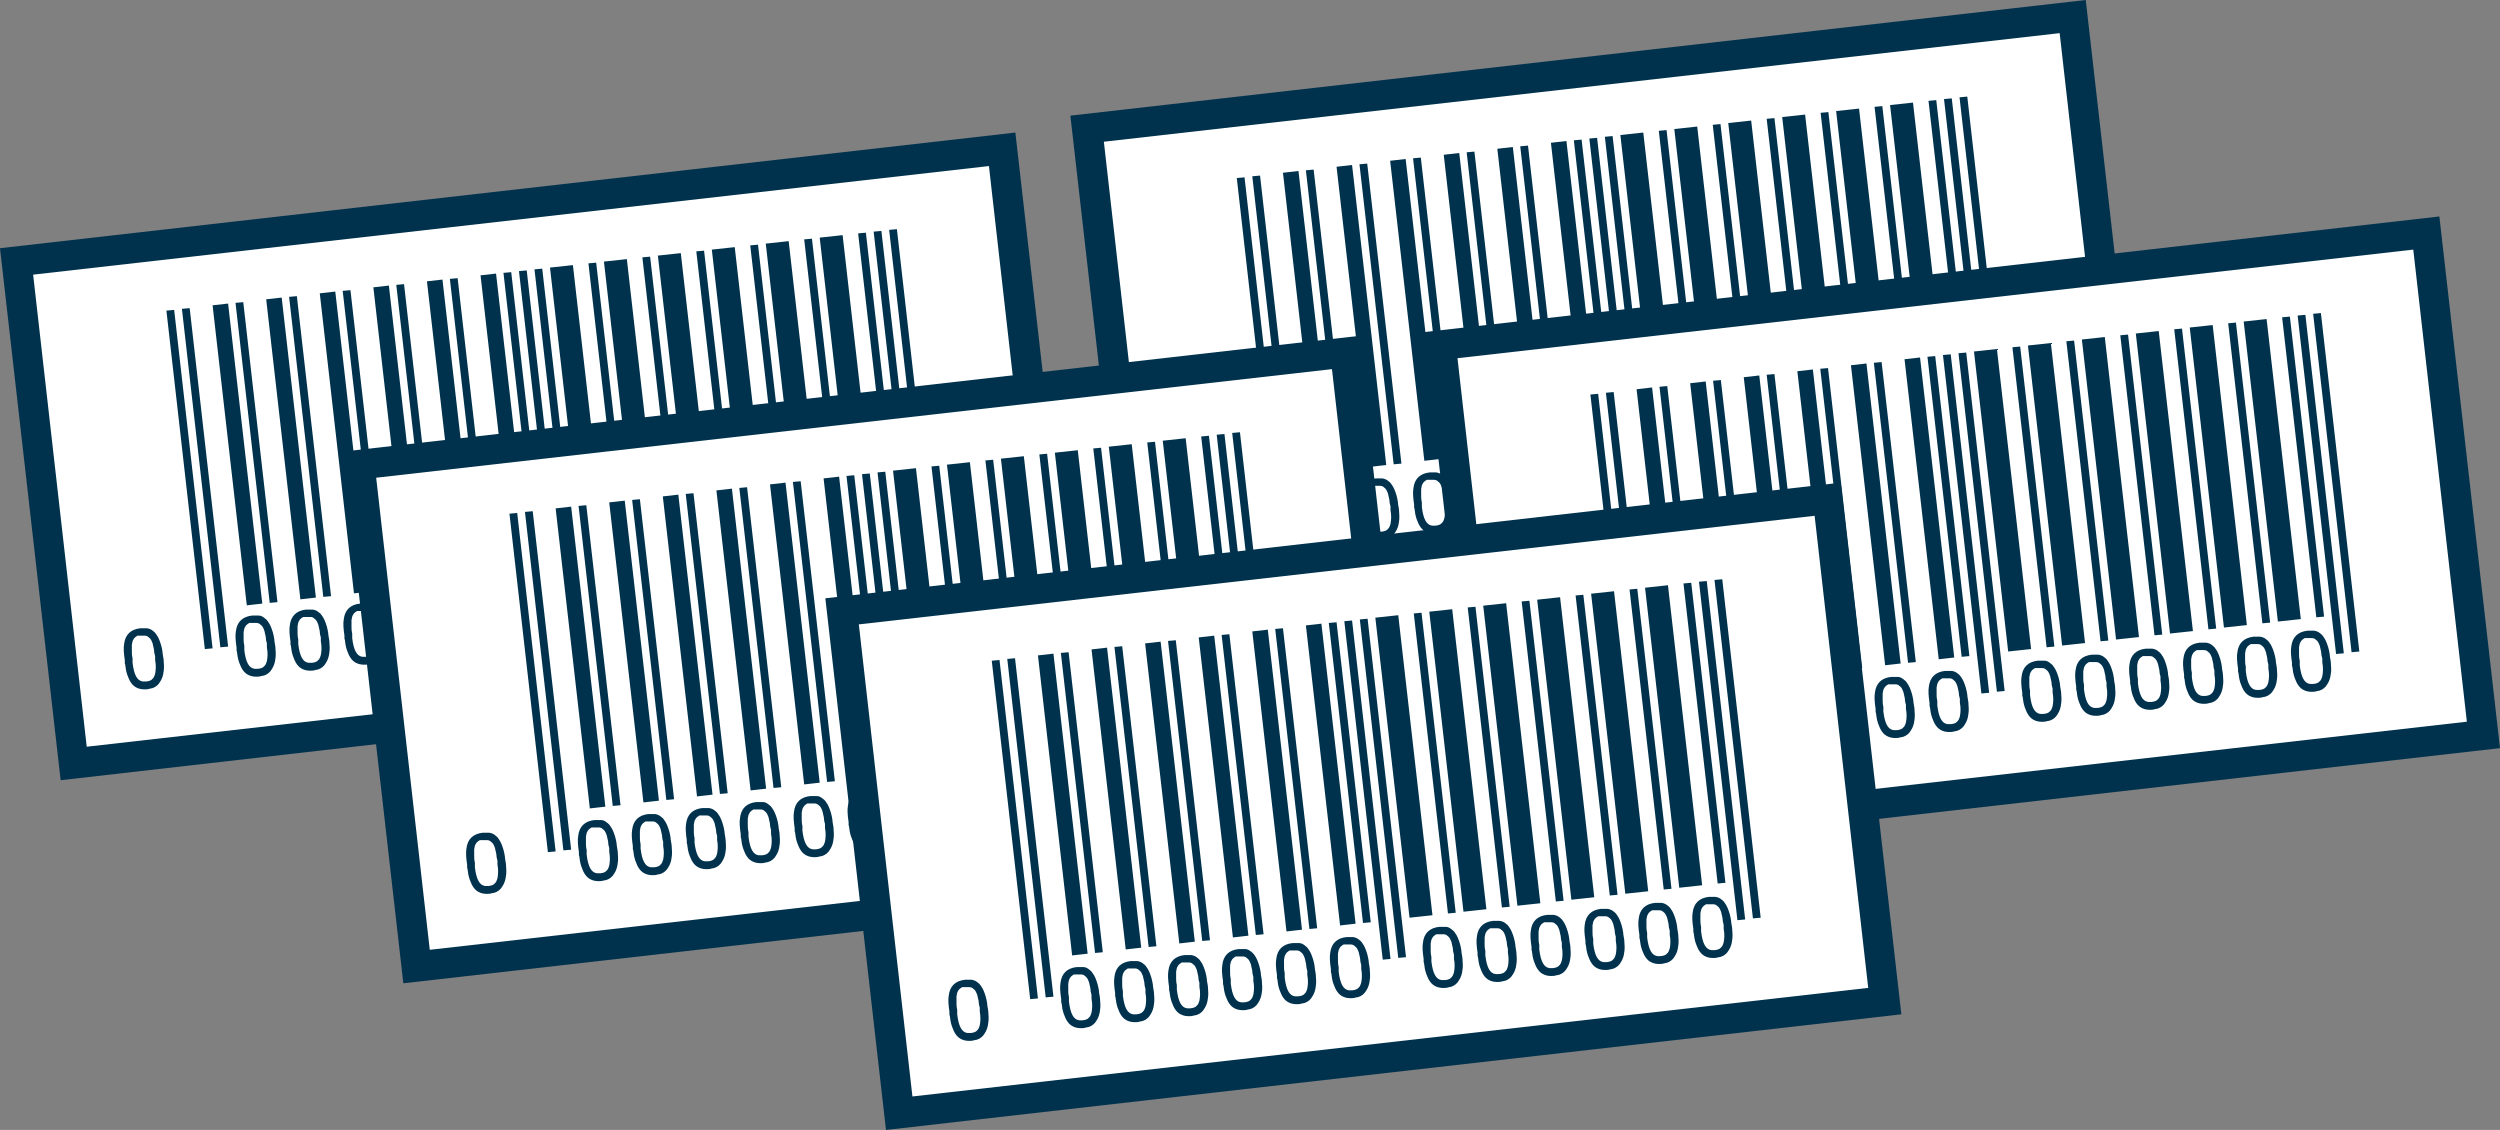
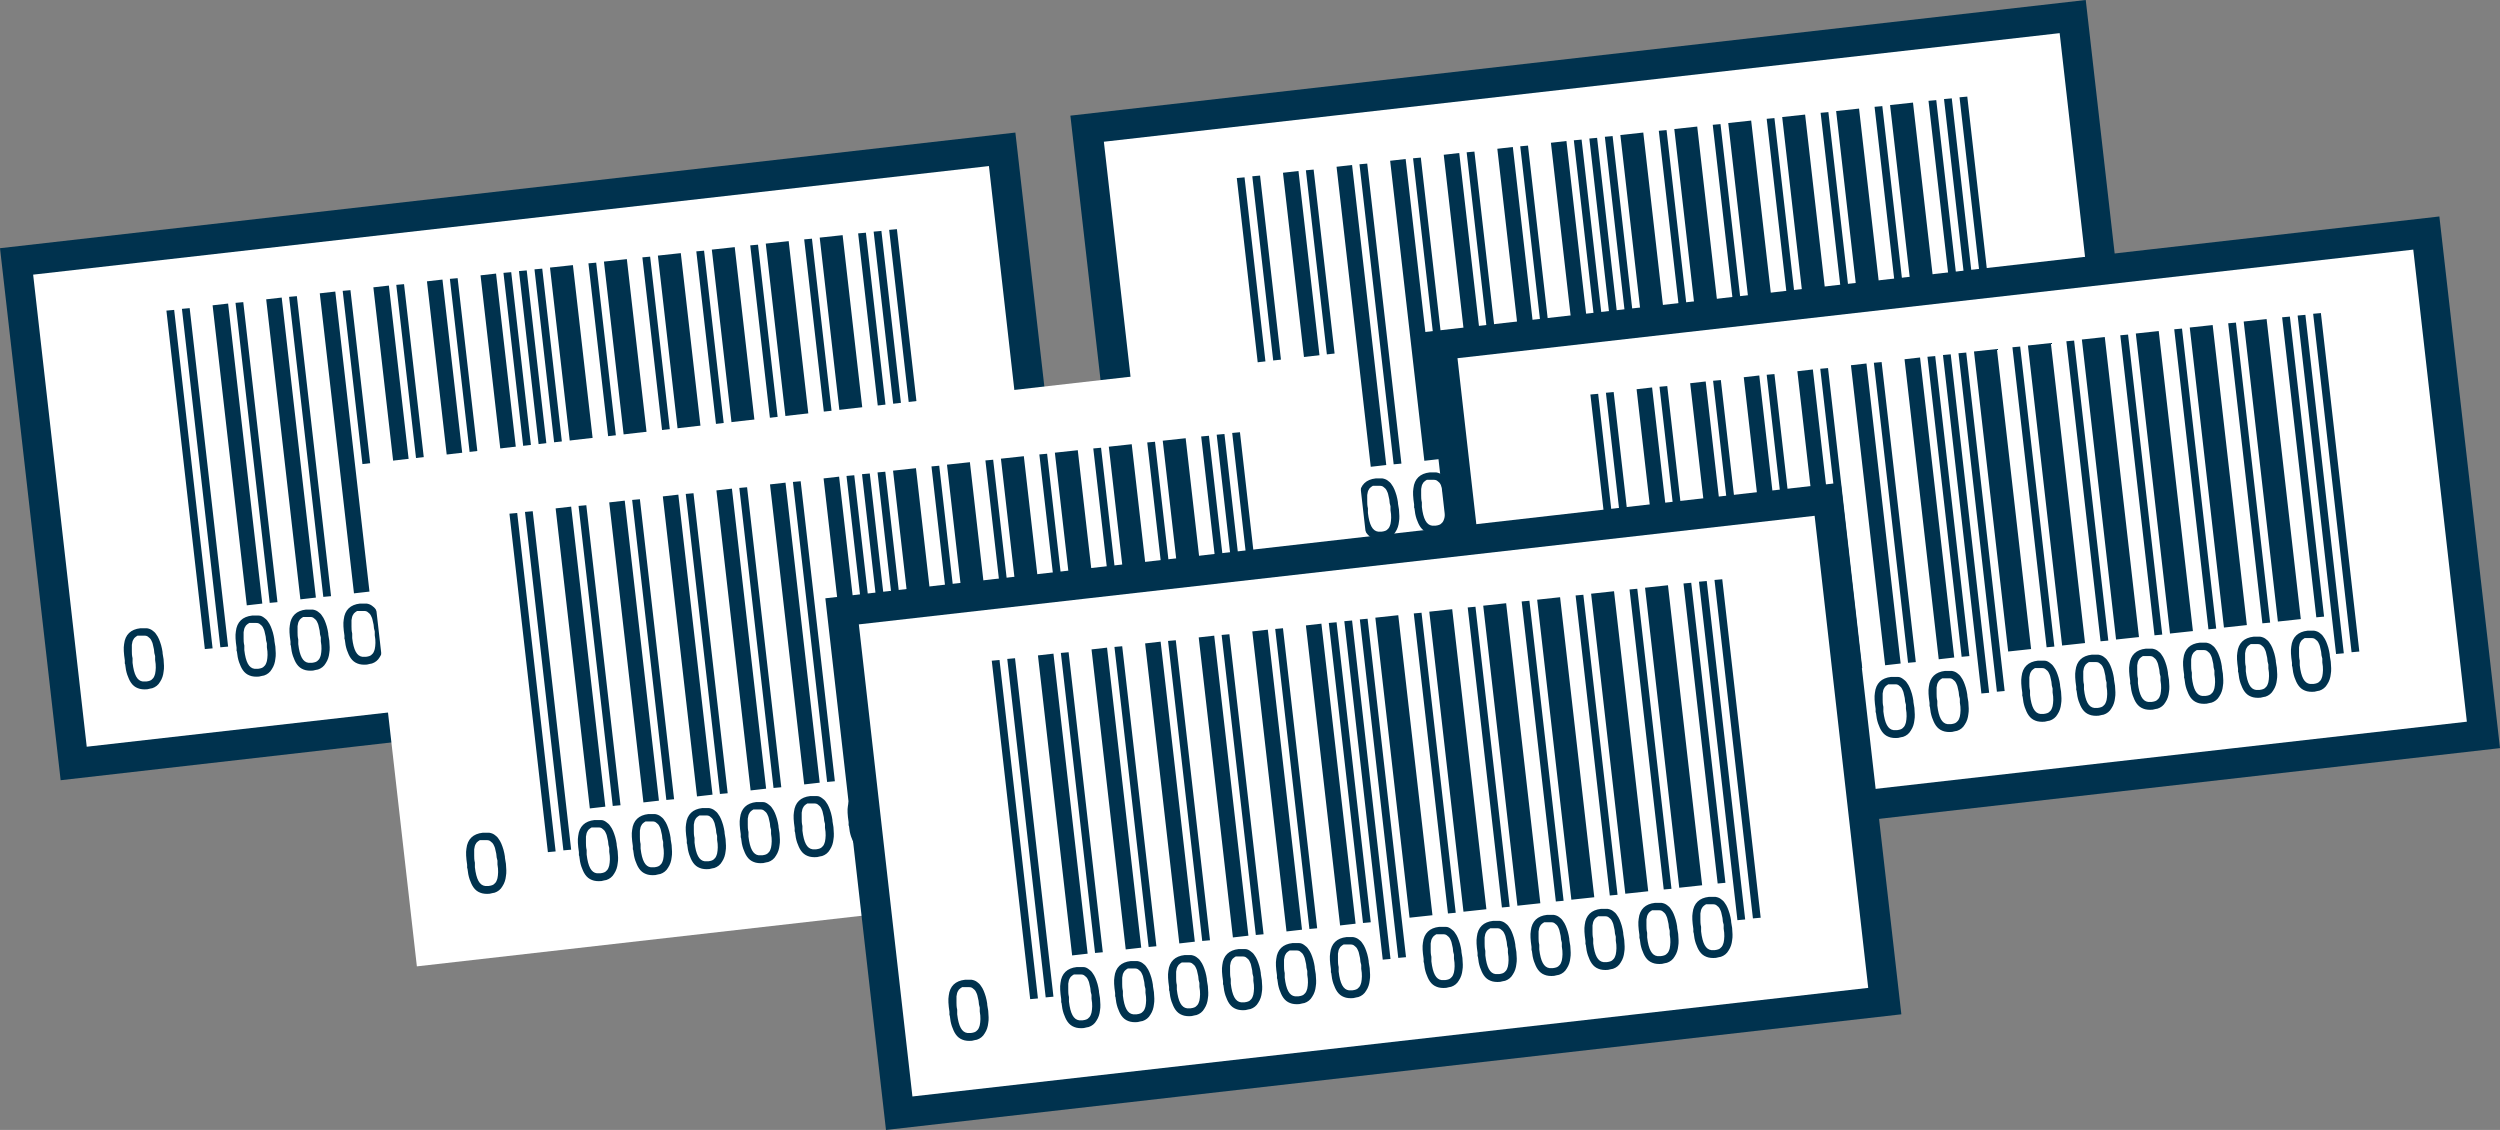
<svg xmlns="http://www.w3.org/2000/svg" id="_レイヤー_1" viewBox="0 0 70.91 32.05">
  <rect x="0" y="0" width="70.91" height="32.05" fill="#808080" stroke="none" />
  <defs>
    <style>.cls-1,.cls-2,.cls-3{stroke-width:0px;}.cls-1,.cls-3{fill:#00324e;}.cls-2{fill:#fff;}.cls-3{fill-rule:evenodd;}</style>
  </defs>
  <rect class="cls-2" x="31.56" y="2.01" width="28.13" height="14.33" transform="translate(-.75 5.22) rotate(-6.49)" />
  <path class="cls-1" d="m32.08,18.36l-1.72-15.08L59.16,0l1.72,15.08-28.8,3.28Zm-.77-14.34l1.52,13.39,27.11-3.08-1.52-13.39-27.11,3.08Z" />
  <rect class="cls-2" x="33.2" y="3.66" width="24.84" height="11.04" transform="translate(-.75 5.22) rotate(-6.49)" />
  <path class="cls-3" d="m35.08,5.05l.22-.02,1.09,9.6-.22.02-1.09-9.6Zm.44-.05l.22-.02,1.09,9.6-.22.02-1.09-9.6Zm.87-.1l.44-.05.97,8.51-.44.05-.97-8.51Zm.65-.07l.22-.02.97,8.51-.22.02-.97-8.51Zm.87-.1l.44-.05.97,8.51-.44.05-.97-8.51Zm.65-.07l.22-.02.97,8.51-.22.02-.97-8.51Zm.87-.1l.44-.05.97,8.51-.44.05-.97-8.51Zm.65-.07l.22-.02.97,8.51-.22.02-.97-8.51Zm.87-.1l.44-.05.97,8.51-.44.05-.97-8.51Zm.65-.07l.22-.02.97,8.51-.22.02-.97-8.51Zm.87-.1l.44-.05.97,8.51-.44.05-.97-8.51Zm.65-.07l.22-.02.97,8.51-.22.02-.97-8.51Zm.87-.1l.44-.05.97,8.51-.44.05-.97-8.51Zm.65-.07l.22-.02.97,8.51-.22.02-.97-8.51Zm.44-.05l.22-.02,1.09,9.6-.22.02-1.09-9.6Zm.44-.05l.22-.02,1.09,9.6-.22.02-1.09-9.6Zm.44-.05l.65-.07.97,8.51-.65.07-.97-8.51Zm1.09-.12l.22-.02.97,8.51-.22.02-.97-8.51Zm.44-.05l.65-.07.97,8.51-.65.07-.97-8.51Zm1.09-.12l.22-.02.97,8.51-.22.02-.97-8.51Zm.44-.05l.65-.07.97,8.51-.65.07-.97-8.51Zm1.09-.12l.22-.02.97,8.51-.22.02-.97-8.51Zm.44-.05l.65-.07.97,8.51-.65.07-.97-8.51Zm1.09-.12l.22-.02.97,8.51-.22.02-.97-8.51Zm.44-.05l.65-.07.97,8.51-.65.07-.97-8.51Zm1.09-.12l.22-.02.97,8.51-.22.02-.97-8.51Zm.44-.05l.65-.07.97,8.51-.65.07-.97-8.51Zm1.09-.12l.22-.02.97,8.51-.22.02-.97-8.51Zm.44-.05l.22-.02,1.09,9.6-.22.02-1.09-9.6Zm.44-.05l.22-.02,1.09,9.6-.22.02-1.09-9.6Zm-21.7,12.34v-.09c-.03-.2-.04-.35-.02-.46.03-.27.19-.42.46-.45.07,0,.13,0,.19,0,.06.01.11.03.15.06.04.03.08.06.11.11.03.04.06.09.08.14.02.05.04.1.06.17.02.07.03.13.04.19,0,.06.02.13.03.21.01.13.02.25,0,.35-.01.1-.04.2-.1.29-.05.09-.13.15-.22.18-.03,0-.08.02-.14.03-.1.01-.2,0-.27-.03-.08-.03-.14-.08-.19-.15-.05-.07-.08-.15-.11-.23-.03-.09-.05-.19-.06-.3h0Zm.22-.02c.04.34.13.51.29.53.01,0,.04,0,.06,0h.04c.08-.01.14-.03.17-.07.04-.03.06-.08.08-.15.02-.1.03-.23,0-.39v-.11c-.02-.06-.03-.12-.03-.16,0-.04-.02-.09-.03-.15-.01-.06-.03-.1-.05-.14-.02-.04-.05-.07-.08-.09-.03-.03-.07-.04-.11-.04-.01,0-.03,0-.06,0h-.04s-.04,0-.04,0h-.06s-.09.05-.11.1c-.03.04-.04.09-.05.16,0,.07,0,.13,0,.18,0,.05,0,.12.02.2v.12Zm2.95-.34v-.09c-.03-.2-.04-.35-.02-.46.03-.27.19-.42.46-.45.07,0,.13,0,.19,0s.11.03.15.06c.04.03.08.06.11.11.03.04.06.09.08.14.02.05.04.1.06.17.02.07.03.13.04.19,0,.06.02.13.03.21.01.13.02.25,0,.35-.01.1-.04.2-.1.29-.05.09-.13.15-.22.18-.03,0-.08.02-.14.03-.1.01-.2,0-.27-.03-.08-.03-.14-.08-.19-.15-.05-.07-.08-.15-.11-.23-.03-.09-.05-.19-.06-.3h0Zm.22-.02c.04.34.13.51.29.53.01,0,.04,0,.06,0h.04c.08-.01.14-.03.17-.07.04-.03.06-.08.08-.15.02-.1.03-.23,0-.39v-.11c-.02-.06-.03-.12-.03-.16,0-.04-.02-.09-.03-.15-.01-.06-.03-.1-.05-.14-.02-.04-.05-.07-.08-.09-.03-.03-.07-.04-.11-.04-.01,0-.03,0-.06,0h-.04s-.04,0-.04,0h-.06s-.09.05-.11.1c-.03.04-.04.09-.05.16,0,.07,0,.13,0,.18,0,.05,0,.12.02.2v.12Zm1.31-.15v-.09c-.03-.2-.04-.35-.02-.46.03-.27.19-.42.46-.45.07,0,.13,0,.19,0,.06.01.11.03.15.06.04.03.08.06.11.11.03.04.06.09.08.14.02.05.04.1.06.17.02.07.03.13.04.19,0,.06.02.13.03.21.01.13.02.25,0,.35-.01.1-.04.2-.1.29-.05.09-.13.15-.22.18-.03,0-.08.02-.14.03-.1.01-.2,0-.27-.03-.08-.03-.14-.08-.19-.15-.05-.07-.08-.15-.11-.23-.03-.09-.05-.19-.06-.3h0Zm.22-.02c.04.34.13.51.29.53.01,0,.04,0,.06,0h.04c.08-.01.14-.03.17-.07.04-.03.06-.08.08-.15.02-.1.03-.23,0-.39v-.11c-.02-.06-.03-.12-.03-.16,0-.04-.02-.09-.03-.15-.01-.06-.03-.1-.05-.14-.02-.04-.05-.07-.08-.09-.03-.03-.07-.04-.11-.04-.01,0-.03,0-.06,0h-.04s-.04,0-.04,0h-.06s-.09.05-.11.1c-.03.04-.04.09-.05.16,0,.07,0,.13,0,.18,0,.05,0,.12.02.2v.12Zm1.31-.15v-.09c-.03-.2-.04-.35-.02-.46.03-.27.19-.42.46-.45.07,0,.13,0,.19,0,.06.01.11.03.15.06.04.03.08.06.11.11.03.04.06.09.08.14.02.05.04.1.06.17.02.07.03.13.04.19,0,.06.02.13.03.21.01.13.02.25,0,.35-.01.1-.04.2-.1.29-.05.09-.13.15-.22.18-.03,0-.08.02-.14.03-.1.01-.2,0-.27-.03-.08-.03-.14-.08-.19-.15-.05-.07-.08-.15-.11-.23-.03-.09-.05-.19-.06-.3h0Zm.22-.02c.04.34.13.51.29.53.01,0,.04,0,.06,0h.04c.08-.01.14-.03.17-.07.04-.03.06-.08.08-.15.02-.1.03-.23,0-.39v-.11c-.02-.06-.03-.12-.03-.16,0-.04-.02-.09-.03-.15-.01-.06-.03-.1-.05-.14-.02-.04-.05-.07-.08-.09-.03-.03-.07-.04-.11-.04-.01,0-.03,0-.06,0h-.04s-.04,0-.04,0h-.06s-.09.05-.11.1c-.03.04-.04.09-.05.16,0,.07,0,.13,0,.18,0,.05,0,.12.02.2v.12Zm1.31-.15v-.09c-.03-.2-.04-.35-.02-.46.03-.27.19-.42.46-.45.07,0,.13,0,.19,0s.11.03.15.06c.04.03.08.06.11.11.03.04.06.09.08.14.02.05.04.1.06.17.02.07.03.13.04.19,0,.06.02.13.03.21.01.13.02.25,0,.35-.01.1-.04.2-.1.29-.05.09-.13.15-.22.18-.03,0-.08.02-.14.03-.1.01-.2,0-.27-.03-.08-.03-.14-.08-.19-.15-.05-.07-.08-.15-.11-.23-.03-.09-.05-.19-.06-.3h0Zm.22-.02c.04.34.13.51.29.53.01,0,.04,0,.06,0h.04c.08-.01.14-.03.17-.07.04-.03.06-.08.08-.15.02-.1.03-.23,0-.39v-.11c-.02-.06-.03-.12-.03-.16,0-.04-.02-.09-.03-.15-.01-.06-.03-.1-.05-.14-.02-.04-.05-.07-.08-.09-.03-.03-.07-.04-.11-.04-.01,0-.03,0-.06,0h-.04s-.04,0-.04,0h-.06s-.09.05-.11.1c-.03.04-.04.09-.05.16,0,.07,0,.13,0,.18,0,.05,0,.12.02.2v.12Zm1.31-.15v-.09c-.03-.2-.04-.35-.02-.46.03-.27.19-.42.46-.45.07,0,.13,0,.19,0s.11.03.15.06c.04.03.08.06.11.11.03.04.06.09.08.14.02.05.04.1.06.17.02.07.03.13.04.19,0,.06.02.13.03.21.01.13.02.25,0,.35-.01.1-.04.2-.1.29-.05.09-.13.15-.22.18-.03,0-.08.02-.14.03-.1.01-.2,0-.27-.03-.08-.03-.14-.08-.19-.15-.05-.07-.08-.15-.11-.23-.03-.09-.05-.19-.06-.3h0Zm.22-.02c.04.34.13.51.29.53.01,0,.04,0,.06,0h.04c.08-.01.14-.03.17-.07.04-.03.06-.08.08-.15.02-.1.03-.23,0-.39v-.11c-.02-.06-.03-.12-.03-.16,0-.04-.02-.09-.03-.15-.01-.06-.03-.1-.05-.14-.02-.04-.05-.07-.08-.09-.03-.03-.07-.04-.11-.04-.01,0-.03,0-.06,0h-.04s-.04,0-.04,0h-.06s-.09.05-.11.1c-.03.04-.04.09-.05.16,0,.07,0,.13,0,.18,0,.05,0,.12.02.2v.12Zm1.31-.15v-.09c-.03-.2-.04-.35-.02-.46.03-.27.19-.42.46-.45.07,0,.13,0,.19,0,.06.01.11.03.15.06.04.03.08.06.11.11.03.04.06.09.08.14.02.05.04.1.06.17.02.07.03.13.04.19,0,.06.02.13.03.21.01.13.02.25,0,.35-.01.1-.04.2-.1.29-.05.09-.13.15-.22.18-.03,0-.08.02-.14.03-.1.01-.2,0-.27-.03-.08-.03-.14-.08-.19-.15-.05-.07-.08-.15-.11-.23-.03-.09-.05-.19-.06-.3h0Zm.22-.02c.04.34.13.51.29.53.01,0,.04,0,.06,0h.04c.08-.01.14-.03.17-.07.04-.03.06-.08.08-.15.02-.1.03-.23,0-.39v-.11c-.02-.06-.03-.12-.03-.16,0-.04-.02-.09-.03-.15-.01-.06-.03-.1-.05-.14-.02-.04-.05-.07-.08-.09-.03-.03-.07-.04-.11-.04-.01,0-.03,0-.06,0h-.04s-.04,0-.04,0h-.06s-.09.05-.11.1c-.03.04-.04.09-.05.16,0,.07,0,.13,0,.18,0,.05,0,.12.02.2v.12Zm2.41-.27v-.09c-.03-.2-.04-.35-.02-.46.03-.27.19-.42.46-.45.07,0,.13,0,.19,0s.11.03.15.06c.04.03.08.06.11.11.03.04.06.09.08.14.02.05.04.1.06.17.02.07.03.13.04.19,0,.06.02.13.03.21.01.13.02.25,0,.35-.01.1-.04.2-.1.29-.05.09-.13.15-.22.18-.03,0-.08.02-.14.03-.1.01-.2,0-.27-.03-.08-.03-.14-.08-.19-.15-.05-.07-.08-.15-.11-.23-.03-.09-.05-.19-.06-.3h0Zm.22-.02c.04.34.13.51.29.53.01,0,.04,0,.06,0h.04c.08-.01.14-.03.17-.07.04-.03.06-.08.08-.15.02-.1.03-.23,0-.39v-.11c-.02-.06-.03-.12-.03-.16,0-.04-.02-.09-.03-.15-.01-.06-.03-.1-.05-.14-.02-.04-.05-.07-.08-.09-.03-.03-.07-.04-.11-.04-.01,0-.03,0-.06,0h-.04s-.04,0-.04,0h-.06s-.09.05-.11.1c-.03.04-.04.09-.05.16,0,.07,0,.13,0,.18,0,.05,0,.12.02.2v.12Zm1.31-.15v-.09c-.03-.2-.04-.35-.02-.46.03-.27.19-.42.46-.45.07,0,.13,0,.19,0,.06.01.11.03.15.06.04.03.08.06.11.11.03.04.06.09.08.14.02.05.04.1.06.17.02.07.03.13.04.19,0,.06.02.13.03.21.01.13.02.25,0,.35-.01.1-.04.2-.1.29-.05.09-.13.15-.22.18-.03,0-.08.02-.14.03-.1.01-.2,0-.27-.03-.08-.03-.14-.08-.19-.15-.05-.07-.08-.15-.11-.23-.03-.09-.05-.19-.06-.3h0Zm.22-.02c.04.34.13.51.29.53.01,0,.04,0,.06,0h.04c.08-.01.14-.03.17-.07.04-.03.06-.08.08-.15.02-.1.03-.23,0-.39v-.11c-.02-.06-.03-.12-.03-.16,0-.04-.02-.09-.03-.15-.01-.06-.03-.1-.05-.14-.02-.04-.05-.07-.08-.09-.03-.03-.07-.04-.11-.04-.01,0-.03,0-.06,0h-.04s-.04,0-.04,0h-.06s-.09.05-.11.1c-.03.04-.04.09-.05.16,0,.07,0,.13,0,.18,0,.05,0,.12.02.2v.12Zm1.31-.15v-.09c-.03-.2-.04-.35-.02-.46.03-.27.19-.42.46-.45.07,0,.13,0,.19,0,.06.01.11.03.15.06.04.03.08.06.11.11.03.04.06.09.08.14.02.05.04.1.06.17.02.07.03.13.04.19,0,.06.02.13.03.21.01.13.02.25,0,.35-.01.1-.04.2-.1.29-.05.09-.13.15-.22.18-.03,0-.08.02-.14.03-.1.01-.2,0-.27-.03-.08-.03-.14-.08-.19-.15-.05-.07-.08-.15-.11-.23-.03-.09-.05-.19-.06-.3h0Zm.22-.02c.04.34.13.51.29.53.01,0,.04,0,.06,0h.04c.08-.01.14-.03.17-.07.04-.03.06-.08.08-.15.02-.1.03-.23,0-.39v-.11c-.02-.06-.03-.12-.03-.16,0-.04-.02-.09-.03-.15-.01-.06-.03-.1-.05-.14-.02-.04-.05-.07-.08-.09-.03-.03-.07-.04-.11-.04-.01,0-.03,0-.06,0h-.04s-.04,0-.04,0h-.06s-.09.05-.11.1c-.03.04-.04.09-.05.16,0,.07,0,.13,0,.18,0,.05,0,.12.02.2v.12Zm1.31-.15v-.09c-.03-.2-.04-.35-.02-.46.03-.27.19-.42.46-.45.07,0,.13,0,.19,0,.06.01.11.03.15.06.04.03.08.06.11.11.03.04.06.09.08.14.02.05.04.1.06.17.02.07.03.13.04.19,0,.06.02.13.03.21.01.13.02.25,0,.35-.01.1-.04.2-.1.29-.05.09-.13.15-.22.18-.03,0-.08.02-.14.03-.1.01-.2,0-.27-.03-.08-.03-.14-.08-.19-.15-.05-.07-.08-.15-.11-.23-.03-.09-.05-.19-.06-.3h0Zm.22-.02c.04.34.13.51.29.53.01,0,.04,0,.06,0h.04c.08-.01.14-.03.17-.07.04-.03.06-.08.08-.15.02-.1.03-.23,0-.39v-.11c-.02-.06-.03-.12-.03-.16,0-.04-.02-.09-.03-.15-.01-.06-.03-.1-.05-.14-.02-.04-.05-.07-.08-.09-.03-.03-.07-.04-.11-.04-.01,0-.03,0-.06,0h-.04s-.04,0-.04,0h-.06s-.09.05-.11.1c-.03.04-.04.09-.05.16,0,.07,0,.13,0,.18,0,.05,0,.12.02.2v.12Zm1.31-.15v-.09c-.03-.2-.04-.35-.02-.46.03-.27.19-.42.46-.45.07,0,.13,0,.19,0,.06.01.11.03.15.06.04.03.08.06.11.11.03.04.06.09.08.14.02.05.04.1.06.17.02.07.03.13.04.19,0,.06.02.13.03.21.01.13.02.25,0,.35-.01.1-.04.2-.1.29-.05.09-.13.15-.22.18-.03,0-.08.02-.14.03-.1.01-.2,0-.27-.03-.08-.03-.14-.08-.19-.15-.05-.07-.08-.15-.11-.23-.03-.09-.05-.19-.06-.3h0Zm.22-.02c.04.34.13.51.29.53.01,0,.04,0,.06,0h.04c.08-.01.14-.03.17-.07.04-.03.06-.08.08-.15.02-.1.03-.23,0-.39v-.11c-.02-.06-.03-.12-.03-.16,0-.04-.02-.09-.03-.15-.01-.06-.03-.1-.05-.14-.02-.04-.05-.07-.08-.09-.03-.03-.07-.04-.11-.04-.01,0-.03,0-.06,0h-.04s-.04,0-.04,0h-.06s-.09.05-.11.1c-.03.04-.04.09-.05.16,0,.07,0,.13,0,.18,0,.05,0,.12.02.2v.12Zm1.31-.15v-.09c-.03-.2-.04-.35-.02-.46.03-.27.19-.42.46-.45.07,0,.13,0,.19,0,.06.01.11.03.15.06.04.03.08.06.11.11.03.04.06.09.08.14.02.05.04.1.06.17.02.07.03.13.04.19,0,.06.02.13.03.21.01.13.02.25,0,.35-.01.1-.04.2-.1.29-.05.09-.13.15-.22.18-.03,0-.08.02-.14.03-.1.01-.2,0-.27-.03-.08-.03-.14-.08-.19-.15-.05-.07-.08-.15-.11-.23-.03-.09-.05-.19-.06-.3h0Zm.22-.02c.04.34.13.51.29.53.01,0,.04,0,.06,0h.04c.08-.01.14-.03.17-.07.04-.03.06-.08.08-.15.02-.1.03-.23,0-.39v-.11c-.02-.06-.03-.12-.03-.16,0-.04-.02-.09-.03-.15-.01-.06-.03-.1-.05-.14-.02-.04-.05-.07-.08-.09-.03-.03-.07-.04-.11-.04-.01,0-.03,0-.06,0h-.04s-.04,0-.04,0h-.06s-.09.05-.11.1c-.03.04-.04.09-.05.16,0,.07,0,.13,0,.18,0,.05,0,.12.02.2v.12Z" />
  <rect class="cls-2" x="41.58" y="8.15" width="28.13" height="14.33" transform="translate(-1.37 6.39) rotate(-6.49)" />
  <path class="cls-1" d="m42.11,24.5l-1.72-15.08,28.8-3.28,1.72,15.08-28.8,3.28Zm-.77-14.34l1.52,13.39,27.11-3.08-1.52-13.39-27.11,3.08Z" />
  <rect class="cls-2" x="43.23" y="9.8" width="24.84" height="11.04" transform="translate(-1.37 6.39) rotate(-6.49)" />
  <path class="cls-3" d="m45.11,11.19l.22-.02,1.09,9.6-.22.02-1.09-9.6Zm.44-.05l.22-.02,1.09,9.6-.22.02-1.09-9.6Zm.87-.1l.44-.05.97,8.51-.44.05-.97-8.51Zm.65-.07l.22-.02.97,8.51-.22.02-.97-8.51Zm.87-.1l.44-.05.97,8.51-.44.05-.97-8.51Zm.65-.07l.22-.02.97,8.51-.22.02-.97-8.51Zm.87-.1l.44-.05.97,8.51-.44.05-.97-8.51Zm.65-.07l.22-.02.97,8.51-.22.02-.97-8.51Zm.87-.1l.44-.05.97,8.51-.44.05-.97-8.51Zm.65-.07l.22-.02.97,8.51-.22.02-.97-8.51Zm.87-.1l.44-.05.97,8.51-.44.05-.97-8.51Zm.65-.07l.22-.02.97,8.51-.22.02-.97-8.51Zm.87-.1l.44-.05.97,8.51-.44.05-.97-8.51Zm.65-.07l.22-.02.97,8.51-.22.02-.97-8.51Zm.44-.05l.22-.02,1.09,9.6-.22.02-1.09-9.6Zm.44-.05l.22-.02,1.09,9.6-.22.02-1.09-9.6Zm.44-.05l.65-.07.97,8.51-.65.07-.97-8.51Zm1.09-.12l.22-.02.97,8.51-.22.02-.97-8.51Zm.44-.05l.65-.07.97,8.51-.65.07-.97-8.51Zm1.09-.12l.22-.02.97,8.51-.22.02-.97-8.51Zm.44-.05l.65-.07.97,8.51-.65.07-.97-8.51Zm1.09-.12l.22-.02.97,8.51-.22.02-.97-8.51Zm.44-.05l.65-.07.97,8.51-.65.07-.97-8.51Zm1.09-.12l.22-.02.97,8.51-.22.02-.97-8.51Zm.44-.05l.65-.07.97,8.51-.65.07-.97-8.51Zm1.09-.12l.22-.02.97,8.51-.22.02-.97-8.51Zm.44-.05l.65-.07.97,8.51-.65.07-.97-8.51Zm1.09-.12l.22-.02.97,8.51-.22.02-.97-8.51Zm.44-.05l.22-.02,1.09,9.6-.22.02-1.09-9.6Zm.44-.05l.22-.02,1.09,9.6-.22.02-1.09-9.6Zm-21.7,12.34v-.09c-.03-.2-.04-.35-.02-.46.03-.27.19-.42.46-.45.07,0,.13,0,.19,0,.06.01.11.03.15.06.04.03.08.06.11.11.03.04.06.09.08.14.02.05.04.1.06.17.02.07.03.13.04.19,0,.06.02.13.03.21.01.13.02.25,0,.35-.01.1-.04.2-.1.29-.05.09-.13.15-.22.18-.03,0-.08.02-.14.03-.1.01-.2,0-.27-.03-.08-.03-.14-.08-.19-.15-.05-.07-.08-.15-.11-.23-.03-.09-.05-.19-.06-.3h0Zm.22-.02c.04.34.13.51.29.53.01,0,.04,0,.06,0h.04c.08-.01.14-.03.17-.07.04-.03.06-.08.08-.15.02-.1.03-.23,0-.39v-.11c-.02-.06-.03-.12-.03-.16,0-.04-.02-.09-.03-.15-.01-.06-.03-.1-.05-.14-.02-.04-.05-.07-.08-.09-.03-.03-.07-.04-.11-.04-.01,0-.03,0-.06,0h-.04s-.04,0-.04,0h-.06s-.09.05-.11.1c-.03.04-.04.09-.05.16,0,.07,0,.13,0,.18,0,.05,0,.12.02.2v.12Zm2.95-.34v-.09c-.03-.2-.04-.35-.02-.46.03-.27.19-.42.46-.45.07,0,.13,0,.19,0s.11.03.15.06c.04.03.08.06.11.11.03.04.06.09.08.14.02.05.04.1.06.17.02.07.03.13.04.19,0,.06.02.13.03.21.01.13.02.25,0,.35-.01.1-.04.2-.1.29-.05.09-.13.15-.22.18-.03,0-.08.02-.14.03-.1.01-.2,0-.27-.03-.08-.03-.14-.08-.19-.15-.05-.07-.08-.15-.11-.23-.03-.09-.05-.19-.06-.3h0Zm.22-.02c.04.34.13.51.29.53.01,0,.04,0,.06,0h.04c.08-.01.14-.03.17-.07.04-.03.06-.08.08-.15.02-.1.03-.23,0-.39v-.11c-.02-.06-.03-.12-.03-.16,0-.04-.02-.09-.03-.15-.01-.06-.03-.1-.05-.14-.02-.04-.05-.07-.08-.09-.03-.03-.07-.04-.11-.04-.01,0-.03,0-.06,0h-.04s-.04,0-.04,0h-.06s-.09.05-.11.1c-.03.04-.04.09-.05.16,0,.07,0,.13,0,.18,0,.05,0,.12.02.2v.12Zm1.31-.15v-.09c-.03-.2-.04-.35-.02-.46.03-.27.19-.42.46-.45.07,0,.13,0,.19,0,.06.01.11.03.15.06.04.03.08.06.11.11.03.04.06.09.08.14.02.05.04.1.06.17.02.07.03.13.04.19,0,.06.02.13.03.21.01.13.02.25,0,.35-.01.1-.04.2-.1.29-.05.09-.13.15-.22.18-.03,0-.08.02-.14.03-.1.01-.2,0-.27-.03-.08-.03-.14-.08-.19-.15-.05-.07-.08-.15-.11-.23-.03-.09-.05-.19-.06-.3h0Zm.22-.02c.04.34.13.51.29.53.01,0,.04,0,.06,0h.04c.08-.01.14-.03.17-.07.04-.03.06-.08.08-.15.02-.1.03-.23,0-.39v-.11c-.02-.06-.03-.12-.03-.16,0-.04-.02-.09-.03-.15-.01-.06-.03-.1-.05-.14-.02-.04-.05-.07-.08-.09-.03-.03-.07-.04-.11-.04-.01,0-.03,0-.06,0h-.04s-.04,0-.04,0h-.06s-.09.05-.11.1c-.03.04-.04.09-.05.16,0,.07,0,.13,0,.18,0,.05,0,.12.02.2v.12Zm1.31-.15v-.09c-.03-.2-.04-.35-.02-.46.03-.27.19-.42.46-.45.07,0,.13,0,.19,0,.06.01.11.03.15.06.04.03.08.06.11.11.03.04.06.09.08.14.02.05.04.1.06.17.02.07.03.13.04.19,0,.06.02.13.03.21.01.13.02.25,0,.35-.01.1-.04.2-.1.29-.05.09-.13.15-.22.18-.03,0-.08.02-.14.03-.1.01-.2,0-.27-.03-.08-.03-.14-.08-.19-.15-.05-.07-.08-.15-.11-.23-.03-.09-.05-.19-.06-.3h0Zm.22-.02c.04.34.13.51.29.53.01,0,.04,0,.06,0h.04c.08-.01.14-.03.17-.07.04-.03.06-.08.08-.15.02-.1.03-.23,0-.39v-.11c-.02-.06-.03-.12-.03-.16,0-.04-.02-.09-.03-.15-.01-.06-.03-.1-.05-.14-.02-.04-.05-.07-.08-.09-.03-.03-.07-.04-.11-.04-.01,0-.03,0-.06,0h-.04s-.04,0-.04,0h-.06s-.09.05-.11.1c-.03.04-.04.09-.05.16,0,.07,0,.13,0,.18,0,.05,0,.12.02.2v.12Zm1.31-.15v-.09c-.03-.2-.04-.35-.02-.46.03-.27.19-.42.46-.45.07,0,.13,0,.19,0s.11.03.15.06c.04.03.08.06.11.11.03.04.06.09.08.14.02.05.04.1.06.17.02.07.03.13.04.19,0,.06.02.13.03.21.01.13.02.25,0,.35-.01.1-.04.2-.1.29-.05.09-.13.15-.22.18-.03,0-.08.02-.14.03-.1.01-.2,0-.27-.03-.08-.03-.14-.08-.19-.15-.05-.07-.08-.15-.11-.23-.03-.09-.05-.19-.06-.3h0Zm.22-.02c.04.34.13.51.29.53.01,0,.04,0,.06,0h.04c.08-.01.14-.03.17-.07.04-.03.06-.08.08-.15.02-.1.03-.23,0-.39v-.11c-.02-.06-.03-.12-.03-.16,0-.04-.02-.09-.03-.15-.01-.06-.03-.1-.05-.14-.02-.04-.05-.07-.08-.09-.03-.03-.07-.04-.11-.04-.01,0-.03,0-.06,0h-.04s-.04,0-.04,0h-.06s-.09.05-.11.1c-.03.04-.04.09-.05.16,0,.07,0,.13,0,.18,0,.05,0,.12.02.2v.12Zm1.31-.15v-.09c-.03-.2-.04-.35-.02-.46.03-.27.19-.42.46-.45.07,0,.13,0,.19,0s.11.03.15.06c.04.03.08.06.11.11.03.04.06.09.08.14.02.05.04.1.06.17.02.07.03.13.04.19,0,.06.02.13.03.21.01.13.02.25,0,.35-.01.1-.04.2-.1.29-.05.09-.13.15-.22.18-.03,0-.08.02-.14.03-.1.01-.2,0-.27-.03-.08-.03-.14-.08-.19-.15-.05-.07-.08-.15-.11-.23-.03-.09-.05-.19-.06-.3h0Zm.22-.02c.04.34.13.51.29.53.01,0,.04,0,.06,0h.04c.08-.01.14-.03.17-.07.04-.03.06-.08.08-.15.02-.1.03-.23,0-.39v-.11c-.02-.06-.03-.12-.03-.16,0-.04-.02-.09-.03-.15-.01-.06-.03-.1-.05-.14-.02-.04-.05-.07-.08-.09-.03-.03-.07-.04-.11-.04-.01,0-.03,0-.06,0h-.04s-.04,0-.04,0h-.06s-.09.05-.11.1c-.03.04-.04.09-.05.16,0,.07,0,.13,0,.18,0,.05,0,.12.02.2v.12Zm1.31-.15v-.09c-.03-.2-.04-.35-.02-.46.03-.27.19-.42.46-.45.07,0,.13,0,.19,0,.06.01.11.03.15.06.04.03.08.06.11.11.03.04.06.09.08.14.02.05.04.1.06.17.02.07.03.13.04.19,0,.06.02.13.03.21.01.13.02.25,0,.35-.01.1-.04.2-.1.29-.05.09-.13.15-.22.18-.03,0-.08.02-.14.03-.1.01-.2,0-.27-.03-.08-.03-.14-.08-.19-.15-.05-.07-.08-.15-.11-.23-.03-.09-.05-.19-.06-.3h0Zm.22-.02c.04.34.13.51.29.53.01,0,.04,0,.06,0h.04c.08-.01.14-.03.17-.07.04-.03.06-.08.08-.15.02-.1.03-.23,0-.39v-.11c-.02-.06-.03-.12-.03-.16,0-.04-.02-.09-.03-.15-.01-.06-.03-.1-.05-.14-.02-.04-.05-.07-.08-.09-.03-.03-.07-.04-.11-.04-.01,0-.03,0-.06,0h-.04s-.04,0-.04,0h-.06s-.09.05-.11.1c-.03.04-.04.09-.05.16,0,.07,0,.13,0,.18,0,.05,0,.12.02.2v.12Zm2.41-.27v-.09c-.03-.2-.04-.35-.02-.46.03-.27.19-.42.46-.45.07,0,.13,0,.19,0s.11.03.15.06c.04.03.08.06.11.11.03.04.06.09.08.14.02.05.04.1.06.17.02.07.03.13.04.19,0,.06.02.13.03.21.01.13.02.25,0,.35-.01.1-.04.2-.1.29-.05.09-.13.15-.22.18-.03,0-.08.02-.14.03-.1.01-.2,0-.27-.03-.08-.03-.14-.08-.19-.15-.05-.07-.08-.15-.11-.23-.03-.09-.05-.19-.06-.3h0Zm.22-.02c.04.34.13.51.29.53.01,0,.04,0,.06,0h.04c.08-.01.14-.03.17-.07.04-.03.06-.08.08-.15.02-.1.03-.23,0-.39v-.11c-.02-.06-.03-.12-.03-.16,0-.04-.02-.09-.03-.15-.01-.06-.03-.1-.05-.14-.02-.04-.05-.07-.08-.09-.03-.03-.07-.04-.11-.04-.01,0-.03,0-.06,0h-.04s-.04,0-.04,0h-.06s-.09.05-.11.1c-.03.04-.04.09-.05.16,0,.07,0,.13,0,.18,0,.05,0,.12.02.2v.12Zm1.31-.15v-.09c-.03-.2-.04-.35-.02-.46.03-.27.19-.42.46-.45.07,0,.13,0,.19,0,.06.01.11.03.15.06.04.03.08.06.11.11.03.04.06.09.08.14.02.05.04.1.06.17.02.07.03.13.04.19,0,.06.02.13.03.21.01.13.02.25,0,.35-.01.1-.04.2-.1.29-.05.09-.13.15-.22.18-.03,0-.08.02-.14.03-.1.01-.2,0-.27-.03-.08-.03-.14-.08-.19-.15-.05-.07-.08-.15-.11-.23-.03-.09-.05-.19-.06-.3h0Zm.22-.02c.04.34.13.51.29.53.01,0,.04,0,.06,0h.04c.08-.01.14-.03.17-.07.04-.03.06-.08.08-.15.02-.1.03-.23,0-.39v-.11c-.02-.06-.03-.12-.03-.16,0-.04-.02-.09-.03-.15-.01-.06-.03-.1-.05-.14-.02-.04-.05-.07-.08-.09-.03-.03-.07-.04-.11-.04-.01,0-.03,0-.06,0h-.04s-.04,0-.04,0h-.06s-.09.05-.11.1c-.03.04-.04.09-.05.16,0,.07,0,.13,0,.18,0,.05,0,.12.02.2v.12Zm1.31-.15v-.09c-.03-.2-.04-.35-.02-.46.03-.27.19-.42.46-.45.07,0,.13,0,.19,0,.06.01.11.03.15.06.04.03.08.06.11.11.03.04.06.09.08.14.02.05.04.1.06.17.02.07.03.13.04.19,0,.06.02.13.03.21.01.13.02.25,0,.35-.01.1-.04.2-.1.29-.05.09-.13.15-.22.18-.03,0-.08.02-.14.03-.1.01-.2,0-.27-.03-.08-.03-.14-.08-.19-.15-.05-.07-.08-.15-.11-.23-.03-.09-.05-.19-.06-.3h0Zm.22-.02c.04.34.13.51.29.53.01,0,.04,0,.06,0h.04c.08-.01.14-.03.17-.07.04-.03.06-.08.08-.15.02-.1.03-.23,0-.39v-.11c-.02-.06-.03-.12-.03-.16,0-.04-.02-.09-.03-.15-.01-.06-.03-.1-.05-.14-.02-.04-.05-.07-.08-.09-.03-.03-.07-.04-.11-.04-.01,0-.03,0-.06,0h-.04s-.04,0-.04,0h-.06s-.09.05-.11.1c-.03.04-.04.09-.05.16,0,.07,0,.13,0,.18,0,.05,0,.12.02.2v.12Zm1.31-.15v-.09c-.03-.2-.04-.35-.02-.46.03-.27.19-.42.46-.45.07,0,.13,0,.19,0,.06.01.11.03.15.06.04.03.08.06.11.11.03.04.06.09.08.14.02.05.04.1.06.17.02.07.03.13.04.19,0,.06.02.13.03.21.01.13.02.25,0,.35-.01.1-.04.2-.1.29-.05.09-.13.15-.22.18-.03,0-.08.02-.14.03-.1.01-.2,0-.27-.03-.08-.03-.14-.08-.19-.15-.05-.07-.08-.15-.11-.23-.03-.09-.05-.19-.06-.3h0Zm.22-.02c.04.34.13.51.29.53.01,0,.04,0,.06,0h.04c.08-.01.14-.03.17-.07.04-.03.06-.08.08-.15.02-.1.03-.23,0-.39v-.11c-.02-.06-.03-.12-.03-.16,0-.04-.02-.09-.03-.15-.01-.06-.03-.1-.05-.14-.02-.04-.05-.07-.08-.09-.03-.03-.07-.04-.11-.04-.01,0-.03,0-.06,0h-.04s-.04,0-.04,0h-.06s-.09.05-.11.1c-.03.04-.04.09-.05.16,0,.07,0,.13,0,.18,0,.05,0,.12.02.2v.12Zm1.31-.15v-.09c-.03-.2-.04-.35-.02-.46.03-.27.19-.42.46-.45.07,0,.13,0,.19,0,.06.01.11.03.15.06.04.03.08.06.11.11.03.04.06.09.08.14.02.05.04.1.06.17.02.07.03.13.04.19,0,.06.02.13.03.21.01.13.02.25,0,.35-.01.1-.04.2-.1.29-.05.09-.13.15-.22.18-.03,0-.08.02-.14.03-.1.01-.2,0-.27-.03-.08-.03-.14-.08-.19-.15-.05-.07-.08-.15-.11-.23-.03-.09-.05-.19-.06-.3h0Zm.22-.02c.04.34.13.51.29.53.01,0,.04,0,.06,0h.04c.08-.01.14-.03.17-.07.04-.03.06-.08.08-.15.02-.1.03-.23,0-.39v-.11c-.02-.06-.03-.12-.03-.16,0-.04-.02-.09-.03-.15-.01-.06-.03-.1-.05-.14-.02-.04-.05-.07-.08-.09-.03-.03-.07-.04-.11-.04-.01,0-.03,0-.06,0h-.04s-.04,0-.04,0h-.06s-.09.05-.11.1c-.03.04-.04.09-.05.16,0,.07,0,.13,0,.18,0,.05,0,.12.02.2v.12Zm1.31-.15v-.09c-.03-.2-.04-.35-.02-.46.03-.27.19-.42.46-.45.07,0,.13,0,.19,0,.06.01.11.03.15.06.04.03.08.06.11.11.03.04.06.09.08.14.02.05.04.1.06.17.02.07.03.13.04.19,0,.06.02.13.03.21.01.13.02.25,0,.35-.01.1-.04.2-.1.29-.05.09-.13.15-.22.18-.03,0-.08.02-.14.03-.1.01-.2,0-.27-.03-.08-.03-.14-.08-.19-.15-.05-.07-.08-.15-.11-.23-.03-.09-.05-.19-.06-.3h0Zm.22-.02c.04.34.13.51.29.53.01,0,.04,0,.06,0h.04c.08-.01.14-.03.17-.07.04-.03.06-.08.08-.15.02-.1.03-.23,0-.39v-.11c-.02-.06-.03-.12-.03-.16,0-.04-.02-.09-.03-.15-.01-.06-.03-.1-.05-.14-.02-.04-.05-.07-.08-.09-.03-.03-.07-.04-.11-.04-.01,0-.03,0-.06,0h-.04s-.04,0-.04,0h-.06s-.09.05-.11.1c-.03.04-.04.09-.05.16,0,.07,0,.13,0,.18,0,.05,0,.12.02.2v.12Z" />
  <rect class="cls-2" x="1.19" y="5.78" width="28.13" height="14.33" transform="translate(-1.37 1.81) rotate(-6.49)" />
  <path class="cls-1" d="m1.72,22.13L0,7.04l28.8-3.28,1.72,15.08L1.72,22.13ZM.94,7.79l1.52,13.39,27.11-3.08-1.52-13.39L.94,7.79Z" />
  <rect class="cls-2" x="2.84" y="7.43" width="24.84" height="11.04" transform="translate(-1.37 1.81) rotate(-6.49)" />
  <path class="cls-3" d="m4.72,8.81l.22-.02,1.09,9.6-.22.02-1.09-9.6Zm.44-.05l.22-.02,1.09,9.6-.22.02-1.09-9.6Zm.87-.1l.44-.05.97,8.51-.44.05-.97-8.51Zm.65-.07l.22-.02.97,8.51-.22.02-.97-8.51Zm.87-.1l.44-.05.97,8.51-.44.05-.97-8.51Zm.65-.07l.22-.02.97,8.51-.22.02-.97-8.51Zm.87-.1l.44-.05.97,8.51-.44.05-.97-8.51Zm.65-.07l.22-.02.97,8.51-.22.02-.97-8.51Zm.87-.1l.44-.05.97,8.51-.44.05-.97-8.51Zm.65-.07l.22-.02.97,8.51-.22.02-.97-8.51Zm.87-.1l.44-.05.97,8.51-.44.05-.97-8.51Zm.65-.07l.22-.02.97,8.51-.22.02-.97-8.51Zm.87-.1l.44-.05.97,8.51-.44.05-.97-8.51Zm.65-.07l.22-.02.97,8.51-.22.02-.97-8.51Zm.44-.05l.22-.02,1.09,9.6-.22.02-1.09-9.6Zm.44-.05l.22-.02,1.09,9.6-.22.02-1.09-9.6Zm.44-.05l.65-.07.97,8.51-.65.07-.97-8.51Zm1.09-.12l.22-.02.97,8.51-.22.02-.97-8.51Zm.44-.05l.65-.07.97,8.51-.65.07-.97-8.51Zm1.09-.12l.22-.02.97,8.51-.22.02-.97-8.51Zm.44-.05l.65-.07.97,8.51-.65.07-.97-8.51Zm1.09-.12l.22-.02.97,8.51-.22.02-.97-8.51Zm.44-.05l.65-.07.97,8.51-.65.07-.97-8.51Zm1.09-.12l.22-.02.97,8.51-.22.02-.97-8.51Zm.44-.05l.65-.07.97,8.51-.65.07-.97-8.51Zm1.09-.12l.22-.02.97,8.51-.22.02-.97-8.51Zm.44-.05l.65-.07.97,8.51-.65.07-.97-8.51Zm1.09-.12l.22-.02.97,8.51-.22.02-.97-8.51Zm.44-.05l.22-.02,1.09,9.6-.22.02-1.09-9.6Zm.44-.05l.22-.02,1.09,9.6-.22.02-1.09-9.6ZM3.54,18.82v-.09c-.03-.2-.04-.35-.02-.46.03-.27.19-.42.46-.45.07,0,.13,0,.19,0,.06.01.11.03.15.06.04.03.08.06.11.11.03.04.06.09.08.14.02.05.04.1.06.17.02.07.03.13.04.19,0,.06.02.13.03.21.01.13.02.25,0,.35-.01.1-.04.2-.1.29-.05.09-.13.15-.22.18-.03,0-.08.02-.14.03-.1.01-.2,0-.27-.03-.08-.03-.14-.08-.19-.15-.05-.07-.08-.15-.11-.23-.03-.09-.05-.19-.06-.3h0Zm.22-.02c.04.34.13.51.29.53.01,0,.04,0,.06,0h.04c.08-.01.14-.03.17-.07.04-.03.06-.08.08-.15.02-.1.03-.23,0-.39v-.11c-.02-.06-.03-.12-.03-.16,0-.04-.02-.09-.03-.15-.01-.06-.03-.1-.05-.14-.02-.04-.05-.07-.08-.09-.03-.03-.07-.04-.11-.04-.01,0-.03,0-.06,0h-.04s-.04,0-.04,0h-.06s-.09.05-.11.1c-.03.04-.04.09-.05.16,0,.07,0,.13,0,.18,0,.05,0,.12.02.2v.12Zm2.95-.34v-.09c-.03-.2-.04-.35-.02-.46.03-.27.19-.42.46-.45.07,0,.13,0,.19,0s.11.03.15.06c.04.03.08.06.11.11.03.04.06.09.08.14.02.05.04.1.06.17.02.07.03.13.04.19,0,.06.02.13.03.21.01.13.02.25,0,.35-.01.1-.04.2-.1.29-.05.09-.13.15-.22.18-.03,0-.08.02-.14.03-.1.01-.2,0-.27-.03-.08-.03-.14-.08-.19-.15-.05-.07-.08-.15-.11-.23-.03-.09-.05-.19-.06-.3h0Zm.22-.02c.04.34.13.51.29.53.01,0,.04,0,.06,0h.04c.08-.01.14-.03.17-.07.04-.03.06-.08.08-.15.02-.1.03-.23,0-.39v-.11c-.02-.06-.03-.12-.03-.16,0-.04-.02-.09-.03-.15-.01-.06-.03-.1-.05-.14-.02-.04-.05-.07-.08-.09-.03-.03-.07-.04-.11-.04-.01,0-.03,0-.06,0h-.04s-.04,0-.04,0h-.06s-.09.05-.11.1c-.03.04-.04.09-.05.16,0,.07,0,.13,0,.18,0,.05,0,.12.02.2v.12Zm1.31-.15v-.09c-.03-.2-.04-.35-.02-.46.03-.27.19-.42.46-.45.07,0,.13,0,.19,0,.06.01.11.03.15.06.04.03.08.06.11.11.03.04.06.09.08.14.02.05.04.1.06.17.02.07.03.13.04.19,0,.06.02.13.03.21.01.13.02.25,0,.35-.01.1-.04.2-.1.29-.05.09-.13.15-.22.18-.03,0-.08.02-.14.03-.1.01-.2,0-.27-.03-.08-.03-.14-.08-.19-.15-.05-.07-.08-.15-.11-.23-.03-.09-.05-.19-.06-.3h0Zm.22-.02c.04.34.13.51.29.53.01,0,.04,0,.06,0h.04c.08-.01.14-.03.17-.07.04-.03.06-.08.08-.15.02-.1.03-.23,0-.39v-.11c-.02-.06-.03-.12-.03-.16,0-.04-.02-.09-.03-.15-.01-.06-.03-.1-.05-.14-.02-.04-.05-.07-.08-.09-.03-.03-.07-.04-.11-.04-.01,0-.03,0-.06,0h-.04s-.04,0-.04,0h-.06s-.09.05-.11.1c-.03.04-.04.09-.05.16,0,.07,0,.13,0,.18,0,.05,0,.12.02.2v.12Zm1.31-.15v-.09c-.03-.2-.04-.35-.02-.46.03-.27.19-.42.46-.45.07,0,.13,0,.19,0,.06.01.11.03.15.06.04.03.08.06.11.11.03.04.06.09.08.14.02.05.04.1.06.17.02.07.03.13.04.19,0,.06.02.13.03.21.01.13.02.25,0,.35-.01.1-.04.2-.1.29-.05.09-.13.15-.22.18-.03,0-.08.02-.14.03-.1.01-.2,0-.27-.03-.08-.03-.14-.08-.19-.15-.05-.07-.08-.15-.11-.23-.03-.09-.05-.19-.06-.3h0Zm.22-.02c.04.34.13.51.29.53.01,0,.04,0,.06,0h.04c.08-.01.14-.03.17-.07.04-.03.06-.08.08-.15.02-.1.03-.23,0-.39v-.11c-.02-.06-.03-.12-.03-.16,0-.04-.02-.09-.03-.15-.01-.06-.03-.1-.05-.14-.02-.04-.05-.07-.08-.09-.03-.03-.07-.04-.11-.04-.01,0-.03,0-.06,0h-.04s-.04,0-.04,0h-.06s-.09.05-.11.1c-.03.04-.04.09-.05.16,0,.07,0,.13,0,.18,0,.05,0,.12.02.2v.12Zm1.31-.15v-.09c-.03-.2-.04-.35-.02-.46.03-.27.19-.42.46-.45.07,0,.13,0,.19,0s.11.03.15.06c.04.03.08.06.11.11.03.04.06.09.08.14.02.05.04.1.06.17.02.07.03.13.04.19,0,.06.02.13.03.21.01.13.02.25,0,.35-.01.1-.04.2-.1.29-.05.09-.13.15-.22.18-.03,0-.08.02-.14.03-.1.01-.2,0-.27-.03-.08-.03-.14-.08-.19-.15-.05-.07-.08-.15-.11-.23-.03-.09-.05-.19-.06-.3h0Zm.22-.02c.04.34.13.51.29.53.01,0,.04,0,.06,0h.04c.08-.01.14-.03.17-.07.04-.03.06-.08.08-.15.02-.1.03-.23,0-.39v-.11c-.02-.06-.03-.12-.03-.16,0-.04-.02-.09-.03-.15-.01-.06-.03-.1-.05-.14-.02-.04-.05-.07-.08-.09-.03-.03-.07-.04-.11-.04-.01,0-.03,0-.06,0h-.04s-.04,0-.04,0h-.06s-.09.05-.11.1c-.03.04-.04.09-.05.16,0,.07,0,.13,0,.18,0,.05,0,.12.02.2v.12Zm1.31-.15v-.09c-.03-.2-.04-.35-.02-.46.03-.27.19-.42.46-.45.07,0,.13,0,.19,0s.11.03.15.06c.04.03.08.06.11.11.03.04.06.09.08.14.02.05.04.1.06.17.02.07.03.13.04.19,0,.06.02.13.03.21.01.13.02.25,0,.35-.01.1-.04.2-.1.29-.05.09-.13.15-.22.18-.03,0-.08.02-.14.03-.1.01-.2,0-.27-.03-.08-.03-.14-.08-.19-.15-.05-.07-.08-.15-.11-.23-.03-.09-.05-.19-.06-.3h0Zm.22-.02c.04.34.13.51.29.53.01,0,.04,0,.06,0h.04c.08-.01.14-.03.17-.07.04-.03.06-.08.08-.15.02-.1.03-.23,0-.39v-.11c-.02-.06-.03-.12-.03-.16,0-.04-.02-.09-.03-.15-.01-.06-.03-.1-.05-.14-.02-.04-.05-.07-.08-.09-.03-.03-.07-.04-.11-.04-.01,0-.03,0-.06,0h-.04s-.04,0-.04,0h-.06s-.09.05-.11.1c-.03.04-.04.09-.05.16,0,.07,0,.13,0,.18,0,.05,0,.12.02.2v.12Zm1.31-.15v-.09c-.03-.2-.04-.35-.02-.46.03-.27.19-.42.46-.45.07,0,.13,0,.19,0,.06.01.11.03.15.06.04.03.08.06.11.11.03.04.06.09.08.14.02.05.04.1.06.17.02.07.03.13.04.19,0,.06.02.13.03.21.01.13.02.25,0,.35-.01.1-.04.2-.1.29-.05.09-.13.15-.22.18-.03,0-.08.02-.14.03-.1.01-.2,0-.27-.03-.08-.03-.14-.08-.19-.15-.05-.07-.08-.15-.11-.23-.03-.09-.05-.19-.06-.3h0Zm.22-.02c.04.34.13.51.29.53.01,0,.04,0,.06,0h.04c.08-.01.14-.03.17-.07.04-.03.06-.08.08-.15.02-.1.03-.23,0-.39v-.11c-.02-.06-.03-.12-.03-.16,0-.04-.02-.09-.03-.15-.01-.06-.03-.1-.05-.14-.02-.04-.05-.07-.08-.09-.03-.03-.07-.04-.11-.04-.01,0-.03,0-.06,0h-.04s-.04,0-.04,0h-.06s-.09.05-.11.1c-.03.04-.04.09-.05.16,0,.07,0,.13,0,.18,0,.05,0,.12.02.2v.12Zm2.41-.27v-.09c-.03-.2-.04-.35-.02-.46.03-.27.19-.42.46-.45.07,0,.13,0,.19,0s.11.03.15.06c.04.03.08.06.11.11.03.04.06.09.08.14.02.05.04.1.06.17.02.07.03.13.04.19,0,.06.02.13.03.21.01.13.02.25,0,.35-.01.1-.04.2-.1.29-.05.09-.13.15-.22.18-.03,0-.08.02-.14.03-.1.01-.2,0-.27-.03-.08-.03-.14-.08-.19-.15-.05-.07-.08-.15-.11-.23-.03-.09-.05-.19-.06-.3h0Zm.22-.02c.04.34.13.51.29.53.01,0,.04,0,.06,0h.04c.08-.01.14-.03.17-.07.04-.03.06-.08.08-.15.02-.1.03-.23,0-.39v-.11c-.02-.06-.03-.12-.03-.16,0-.04-.02-.09-.03-.15-.01-.06-.03-.1-.05-.14-.02-.04-.05-.07-.08-.09-.03-.03-.07-.04-.11-.04-.01,0-.03,0-.06,0h-.04s-.04,0-.04,0h-.06s-.09.05-.11.1c-.03.04-.04.09-.05.16,0,.07,0,.13,0,.18,0,.05,0,.12.02.2v.12Zm1.31-.15v-.09c-.03-.2-.04-.35-.02-.46.03-.27.19-.42.46-.45.07,0,.13,0,.19,0,.06.01.11.03.15.06.04.03.08.06.11.11.03.04.06.09.08.14.02.05.04.1.06.17.02.07.03.13.04.19,0,.06.02.13.03.21.01.13.02.25,0,.35-.01.1-.04.2-.1.29-.05.09-.13.15-.22.18-.03,0-.08.02-.14.03-.1.01-.2,0-.27-.03-.08-.03-.14-.08-.19-.15-.05-.07-.08-.15-.11-.23-.03-.09-.05-.19-.06-.3h0Zm.22-.02c.04.34.13.51.29.53.01,0,.04,0,.06,0h.04c.08-.01.14-.03.17-.07.04-.03.06-.08.08-.15.02-.1.03-.23,0-.39v-.11c-.02-.06-.03-.12-.03-.16,0-.04-.02-.09-.03-.15-.01-.06-.03-.1-.05-.14-.02-.04-.05-.07-.08-.09-.03-.03-.07-.04-.11-.04-.01,0-.03,0-.06,0h-.04s-.04,0-.04,0h-.06s-.09.05-.11.1c-.03.04-.04.09-.05.16,0,.07,0,.13,0,.18,0,.05,0,.12.02.2v.12Zm1.31-.15v-.09c-.03-.2-.04-.35-.02-.46.03-.27.19-.42.46-.45.07,0,.13,0,.19,0,.06.01.11.03.15.06.04.03.08.06.11.11.03.04.06.09.08.14.02.05.04.1.06.17.02.07.03.13.04.19,0,.06.02.13.03.21.01.13.02.25,0,.35-.01.1-.04.2-.1.29-.05.09-.13.15-.22.18-.03,0-.08.02-.14.03-.1.01-.2,0-.27-.03-.08-.03-.14-.08-.19-.15-.05-.07-.08-.15-.11-.23-.03-.09-.05-.19-.06-.3h0Zm.22-.02c.04.34.13.51.29.53.01,0,.04,0,.06,0h.04c.08-.01.14-.03.17-.07.04-.03.06-.08.08-.15.02-.1.03-.23,0-.39v-.11c-.02-.06-.03-.12-.03-.16,0-.04-.02-.09-.03-.15-.01-.06-.03-.1-.05-.14-.02-.04-.05-.07-.08-.09-.03-.03-.07-.04-.11-.04-.01,0-.03,0-.06,0h-.04s-.04,0-.04,0h-.06s-.09.05-.11.1c-.03.04-.04.09-.05.16,0,.07,0,.13,0,.18,0,.05,0,.12.02.2v.12Zm1.31-.15v-.09c-.03-.2-.04-.35-.02-.46.03-.27.19-.42.46-.45.07,0,.13,0,.19,0,.06.01.11.03.15.06.04.03.08.06.11.11.03.04.06.09.08.14.02.05.04.1.06.17.02.07.03.13.04.19,0,.06.02.13.03.21.01.13.02.25,0,.35-.01.1-.04.2-.1.29-.05.09-.13.15-.22.18-.03,0-.08.02-.14.03-.1.01-.2,0-.27-.03-.08-.03-.14-.08-.19-.15-.05-.07-.08-.15-.11-.23-.03-.09-.05-.19-.06-.3h0Zm.22-.02c.04.34.13.51.29.53.01,0,.04,0,.06,0h.04c.08-.01.14-.03.17-.07.04-.03.06-.08.08-.15.02-.1.03-.23,0-.39v-.11c-.02-.06-.03-.12-.03-.16,0-.04-.02-.09-.03-.15-.01-.06-.03-.1-.05-.14-.02-.04-.05-.07-.08-.09-.03-.03-.07-.04-.11-.04-.01,0-.03,0-.06,0h-.04s-.04,0-.04,0h-.06s-.09.05-.11.1c-.03.04-.04.09-.05.16,0,.07,0,.13,0,.18,0,.05,0,.12.02.2v.12Zm1.31-.15v-.09c-.03-.2-.04-.35-.02-.46.03-.27.19-.42.46-.45.07,0,.13,0,.19,0,.06.01.11.03.15.06.04.03.08.06.11.11.03.04.06.09.08.14.02.05.04.1.06.17.02.07.03.13.04.19,0,.06.02.13.03.21.01.13.02.25,0,.35-.01.1-.04.2-.1.29-.05.09-.13.15-.22.18-.03,0-.08.02-.14.03-.1.01-.2,0-.27-.03-.08-.03-.14-.08-.19-.15-.05-.07-.08-.15-.11-.23-.03-.09-.05-.19-.06-.3h0Zm.22-.02c.04.34.13.51.29.53.01,0,.04,0,.06,0h.04c.08-.01.14-.03.17-.07.04-.03.06-.08.08-.15.02-.1.03-.23,0-.39v-.11c-.02-.06-.03-.12-.03-.16,0-.04-.02-.09-.03-.15-.01-.06-.03-.1-.05-.14-.02-.04-.05-.07-.08-.09-.03-.03-.07-.04-.11-.04-.01,0-.03,0-.06,0h-.04s-.04,0-.04,0h-.06s-.09.05-.11.1c-.03.04-.04.09-.05.16,0,.07,0,.13,0,.18,0,.05,0,.12.02.2v.12Zm1.31-.15v-.09c-.03-.2-.04-.35-.02-.46.03-.27.19-.42.46-.45.07,0,.13,0,.19,0,.06.01.11.03.15.06.04.03.08.06.11.11.03.04.06.09.08.14.02.05.04.1.06.17.02.07.03.13.04.19,0,.06.02.13.03.21.01.13.02.25,0,.35-.01.1-.04.2-.1.29-.05.09-.13.15-.22.18-.03,0-.08.02-.14.03-.1.01-.2,0-.27-.03-.08-.03-.14-.08-.19-.15-.05-.07-.08-.15-.11-.23-.03-.09-.05-.19-.06-.3h0Zm.22-.02c.04.34.13.51.29.53.01,0,.04,0,.06,0h.04c.08-.01.14-.03.17-.07.04-.03.06-.08.08-.15.02-.1.03-.23,0-.39v-.11c-.02-.06-.03-.12-.03-.16,0-.04-.02-.09-.03-.15-.01-.06-.03-.1-.05-.14-.02-.04-.05-.07-.08-.09-.03-.03-.07-.04-.11-.04-.01,0-.03,0-.06,0h-.04s-.04,0-.04,0h-.06s-.09.05-.11.1c-.03.04-.04.09-.05.16,0,.07,0,.13,0,.18,0,.05,0,.12.02.2v.12Z" />
  <rect class="cls-2" x="10.92" y="11.54" width="28.13" height="14.33" transform="translate(-1.95 2.94) rotate(-6.49)" />
-   <path class="cls-1" d="m11.44,27.89l-1.72-15.08,28.8-3.28,1.72,15.08-28.8,3.28Zm-.77-14.34l1.52,13.39,27.11-3.08-1.52-13.39-27.11,3.08Z" />
  <rect class="cls-2" x="12.56" y="13.19" width="24.84" height="11.04" transform="translate(-1.95 2.94) rotate(-6.49)" />
  <path class="cls-3" d="m14.45,14.57l.22-.02,1.09,9.6-.22.02-1.09-9.6Zm.44-.05l.22-.02,1.09,9.6-.22.02-1.09-9.6Zm.87-.1l.44-.05.97,8.51-.44.05-.97-8.51Zm.65-.07l.22-.02.97,8.51-.22.02-.97-8.51Zm.87-.1l.44-.05.97,8.51-.44.05-.97-8.51Zm.65-.07l.22-.02.97,8.51-.22.02-.97-8.51Zm.87-.1l.44-.05.97,8.51-.44.05-.97-8.51Zm.65-.07l.22-.02.97,8.51-.22.02-.97-8.51Zm.87-.1l.44-.05.97,8.51-.44.05-.97-8.51Zm.65-.07l.22-.02.97,8.51-.22.02-.97-8.51Zm.87-.1l.44-.05.97,8.51-.44.05-.97-8.51Zm.65-.07l.22-.02.97,8.51-.22.02-.97-8.51Zm.87-.1l.44-.05.97,8.51-.44.05-.97-8.51Zm.65-.07l.22-.02.97,8.51-.22.02-.97-8.51Zm.44-.05l.22-.02,1.09,9.6-.22.02-1.09-9.6Zm.44-.05l.22-.02,1.09,9.6-.22.02-1.09-9.6Zm.44-.05l.65-.07.97,8.51-.65.07-.97-8.51Zm1.09-.12l.22-.02.97,8.51-.22.02-.97-8.51Zm.44-.05l.65-.07.97,8.51-.65.07-.97-8.51Zm1.09-.12l.22-.02.97,8.51-.22.02-.97-8.51Zm.44-.05l.65-.07.97,8.51-.65.07-.97-8.51Zm1.09-.12l.22-.02.97,8.51-.22.02-.97-8.51Zm.44-.05l.65-.07.97,8.51-.65.07-.97-8.51Zm1.09-.12l.22-.02.97,8.51-.22.02-.97-8.51Zm.44-.05l.65-.07.97,8.51-.65.07-.97-8.51Zm1.09-.12l.22-.02.97,8.51-.22.02-.97-8.51Zm.44-.05l.65-.07.97,8.51-.65.07-.97-8.51Zm1.09-.12l.22-.02.97,8.51-.22.02-.97-8.51Zm.44-.05l.22-.02,1.09,9.6-.22.02-1.09-9.6Zm.44-.05l.22-.02,1.09,9.6-.22.02-1.09-9.6Zm-21.7,12.34v-.09c-.03-.2-.04-.35-.02-.46.03-.27.19-.42.46-.45.07,0,.13,0,.19,0,.06.01.11.03.15.06.04.03.08.06.11.11.03.04.06.09.08.14.02.05.04.1.06.17.02.07.03.13.04.19,0,.06.02.13.03.21.01.13.02.25,0,.35-.01.1-.04.2-.1.29-.05.09-.13.15-.22.18-.03,0-.08.02-.14.03-.1.01-.2,0-.27-.03-.08-.03-.14-.08-.19-.15-.05-.07-.08-.15-.11-.23-.03-.09-.05-.19-.06-.3h0Zm.22-.02c.04.34.13.51.29.53.01,0,.04,0,.06,0h.04c.08-.01.14-.03.17-.07.04-.03.06-.08.08-.15.02-.1.03-.23,0-.39v-.11c-.02-.06-.03-.12-.03-.16,0-.04-.02-.09-.03-.15-.01-.06-.03-.1-.05-.14-.02-.04-.05-.07-.08-.09-.03-.03-.07-.04-.11-.04-.01,0-.03,0-.06,0h-.04s-.04,0-.04,0h-.06s-.09.05-.11.1c-.03.04-.04.09-.05.16,0,.07,0,.13,0,.18,0,.05,0,.12.02.2v.12Zm2.95-.34v-.09c-.03-.2-.04-.35-.02-.46.03-.27.19-.42.46-.45.07,0,.13,0,.19,0s.11.03.15.06c.04.03.08.06.11.11.03.04.06.09.08.14.02.05.04.1.06.17.02.07.03.13.04.19,0,.06.02.13.03.21.01.13.02.25,0,.35-.01.1-.04.2-.1.29-.05.09-.13.15-.22.18-.03,0-.08.02-.14.03-.1.01-.2,0-.27-.03-.08-.03-.14-.08-.19-.15-.05-.07-.08-.15-.11-.23-.03-.09-.05-.19-.06-.3h0Zm.22-.02c.04.34.13.51.29.53.01,0,.04,0,.06,0h.04c.08-.01.14-.03.17-.07.04-.03.06-.08.08-.15.02-.1.03-.23,0-.39v-.11c-.02-.06-.03-.12-.03-.16,0-.04-.02-.09-.03-.15-.01-.06-.03-.1-.05-.14-.02-.04-.05-.07-.08-.09-.03-.03-.07-.04-.11-.04-.01,0-.03,0-.06,0h-.04s-.04,0-.04,0h-.06s-.09.05-.11.1c-.03.04-.04.09-.05.16,0,.07,0,.13,0,.18,0,.05,0,.12.02.2v.12Zm1.31-.15v-.09c-.03-.2-.04-.35-.02-.46.03-.27.19-.42.46-.45.07,0,.13,0,.19,0,.06.01.11.03.15.06.04.03.08.06.11.11.03.04.06.09.08.14.02.05.04.1.06.17.02.07.03.13.04.19,0,.06.02.13.03.21.01.13.02.25,0,.35-.01.1-.04.2-.1.29-.05.09-.13.15-.22.18-.03,0-.08.02-.14.03-.1.01-.2,0-.27-.03-.08-.03-.14-.08-.19-.15-.05-.07-.08-.15-.11-.23-.03-.09-.05-.19-.06-.3h0Zm.22-.02c.04.34.13.51.29.53.01,0,.04,0,.06,0h.04c.08-.01.14-.03.17-.07.04-.03.06-.08.08-.15.02-.1.03-.23,0-.39v-.11c-.02-.06-.03-.12-.03-.16,0-.04-.02-.09-.03-.15-.01-.06-.03-.1-.05-.14-.02-.04-.05-.07-.08-.09-.03-.03-.07-.04-.11-.04-.01,0-.03,0-.06,0h-.04s-.04,0-.04,0h-.06s-.09.05-.11.1c-.03.04-.04.09-.05.16,0,.07,0,.13,0,.18,0,.05,0,.12.02.2v.12Zm1.31-.15v-.09c-.03-.2-.04-.35-.02-.46.03-.27.19-.42.46-.45.07,0,.13,0,.19,0,.06.01.11.03.15.06.04.03.08.06.11.11.03.04.06.09.08.14.02.05.04.1.06.17.02.07.03.13.04.19,0,.06.02.13.03.21.01.13.02.25,0,.35-.01.1-.04.2-.1.29-.05.09-.13.15-.22.18-.03,0-.08.02-.14.03-.1.01-.2,0-.27-.03-.08-.03-.14-.08-.19-.15-.05-.07-.08-.15-.11-.23-.03-.09-.05-.19-.06-.3h0Zm.22-.02c.04.34.13.51.29.53.01,0,.04,0,.06,0h.04c.08-.01.14-.03.17-.07.04-.03.06-.08.08-.15.02-.1.03-.23,0-.39v-.11c-.02-.06-.03-.12-.03-.16,0-.04-.02-.09-.03-.15-.01-.06-.03-.1-.05-.14-.02-.04-.05-.07-.08-.09-.03-.03-.07-.04-.11-.04-.01,0-.03,0-.06,0h-.04s-.04,0-.04,0h-.06s-.09.05-.11.1c-.03.04-.04.09-.05.16,0,.07,0,.13,0,.18,0,.05,0,.12.02.2v.12Zm1.31-.15v-.09c-.03-.2-.04-.35-.02-.46.03-.27.19-.42.46-.45.07,0,.13,0,.19,0s.11.03.15.06c.04.03.08.06.11.11.03.04.06.09.08.14.02.05.04.1.06.17.02.07.03.13.04.19,0,.06.02.13.03.21.01.13.02.25,0,.35-.01.1-.04.2-.1.29-.05.09-.13.15-.22.18-.03,0-.08.02-.14.03-.1.01-.2,0-.27-.03-.08-.03-.14-.08-.19-.15-.05-.07-.08-.15-.11-.23-.03-.09-.05-.19-.06-.3h0Zm.22-.02c.04.34.13.51.29.53.01,0,.04,0,.06,0h.04c.08-.01.14-.03.17-.07.04-.03.06-.08.08-.15.02-.1.03-.23,0-.39v-.11c-.02-.06-.03-.12-.03-.16,0-.04-.02-.09-.03-.15-.01-.06-.03-.1-.05-.14-.02-.04-.05-.07-.08-.09-.03-.03-.07-.04-.11-.04-.01,0-.03,0-.06,0h-.04s-.04,0-.04,0h-.06s-.09.05-.11.1c-.03.04-.04.09-.05.16,0,.07,0,.13,0,.18,0,.05,0,.12.02.2v.12Zm1.31-.15v-.09c-.03-.2-.04-.35-.02-.46.03-.27.19-.42.46-.45.07,0,.13,0,.19,0s.11.03.15.06c.04.03.08.06.11.11.03.04.06.09.08.14.02.05.04.1.06.17.02.07.03.13.04.19,0,.06.02.13.03.21.01.13.02.25,0,.35-.01.1-.04.2-.1.29-.05.09-.13.15-.22.18-.03,0-.08.02-.14.03-.1.01-.2,0-.27-.03-.08-.03-.14-.08-.19-.15-.05-.07-.08-.15-.11-.23-.03-.09-.05-.19-.06-.3h0Zm.22-.02c.04.34.13.51.29.53.01,0,.04,0,.06,0h.04c.08-.01.14-.03.17-.07.04-.03.06-.08.08-.15.02-.1.03-.23,0-.39v-.11c-.02-.06-.03-.12-.03-.16,0-.04-.02-.09-.03-.15-.01-.06-.03-.1-.05-.14-.02-.04-.05-.07-.08-.09-.03-.03-.07-.04-.11-.04-.01,0-.03,0-.06,0h-.04s-.04,0-.04,0h-.06s-.09.05-.11.1c-.03.04-.04.09-.05.16,0,.07,0,.13,0,.18,0,.05,0,.12.02.2v.12Zm1.31-.15v-.09c-.03-.2-.04-.35-.02-.46.03-.27.19-.42.46-.45.07,0,.13,0,.19,0,.06.01.11.03.15.06.04.03.08.06.11.11.03.04.06.09.08.14.02.05.04.1.06.17.02.07.03.13.04.19,0,.06.02.13.03.21.01.13.02.25,0,.35-.01.1-.04.2-.1.29-.05.09-.13.15-.22.18-.03,0-.08.02-.14.03-.1.01-.2,0-.27-.03-.08-.03-.14-.08-.19-.15-.05-.07-.08-.15-.11-.23-.03-.09-.05-.19-.06-.3h0Zm.22-.02c.04.34.13.51.29.53.01,0,.04,0,.06,0h.04c.08-.01.14-.03.17-.07.04-.03.06-.08.08-.15.02-.1.03-.23,0-.39v-.11c-.02-.06-.03-.12-.03-.16,0-.04-.02-.09-.03-.15-.01-.06-.03-.1-.05-.14-.02-.04-.05-.07-.08-.09-.03-.03-.07-.04-.11-.04-.01,0-.03,0-.06,0h-.04s-.04,0-.04,0h-.06s-.09.05-.11.1c-.03.04-.04.09-.05.16,0,.07,0,.13,0,.18,0,.05,0,.12.02.2v.12Zm2.41-.27v-.09c-.03-.2-.04-.35-.02-.46.03-.27.19-.42.46-.45.07,0,.13,0,.19,0s.11.03.15.06c.04.03.08.06.11.11.03.04.06.09.08.14.02.05.04.1.06.17.02.07.03.13.04.19,0,.06.02.13.03.21.01.13.02.25,0,.35-.01.1-.04.2-.1.29-.05.09-.13.15-.22.18-.03,0-.08.02-.14.03-.1.01-.2,0-.27-.03-.08-.03-.14-.08-.19-.15-.05-.07-.08-.15-.11-.23-.03-.09-.05-.19-.06-.3h0Zm.22-.02c.04.34.13.51.29.53.01,0,.04,0,.06,0h.04c.08-.01.14-.03.17-.07.04-.03.06-.08.08-.15.02-.1.03-.23,0-.39v-.11c-.02-.06-.03-.12-.03-.16,0-.04-.02-.09-.03-.15-.01-.06-.03-.1-.05-.14-.02-.04-.05-.07-.08-.09-.03-.03-.07-.04-.11-.04-.01,0-.03,0-.06,0h-.04s-.04,0-.04,0h-.06s-.09.05-.11.1c-.03.04-.04.09-.05.16,0,.07,0,.13,0,.18,0,.05,0,.12.02.2v.12Zm1.31-.15v-.09c-.03-.2-.04-.35-.02-.46.03-.27.19-.42.46-.45.07,0,.13,0,.19,0,.06.01.11.03.15.06.04.03.08.06.11.11.03.04.06.09.08.14.02.05.04.1.06.17.02.07.03.13.04.19,0,.06.02.13.03.21.01.13.02.25,0,.35-.01.1-.04.2-.1.29-.05.09-.13.15-.22.18-.03,0-.08.02-.14.03-.1.01-.2,0-.27-.03-.08-.03-.14-.08-.19-.15-.05-.07-.08-.15-.11-.23-.03-.09-.05-.19-.06-.3h0Zm.22-.02c.04.34.13.51.29.53.01,0,.04,0,.06,0h.04c.08-.01.14-.03.17-.07.04-.03.06-.08.08-.15.02-.1.03-.23,0-.39v-.11c-.02-.06-.03-.12-.03-.16,0-.04-.02-.09-.03-.15-.01-.06-.03-.1-.05-.14-.02-.04-.05-.07-.08-.09-.03-.03-.07-.04-.11-.04-.01,0-.03,0-.06,0h-.04s-.04,0-.04,0h-.06s-.09.05-.11.1c-.03.04-.04.09-.05.16,0,.07,0,.13,0,.18,0,.05,0,.12.02.2v.12Zm1.31-.15v-.09c-.03-.2-.04-.35-.02-.46.03-.27.19-.42.46-.45.07,0,.13,0,.19,0,.06.01.11.03.15.06.04.03.08.06.11.11.03.04.06.09.08.14.02.05.04.1.06.17.02.07.03.13.04.19,0,.06.02.13.03.21.01.13.02.25,0,.35-.01.1-.04.2-.1.29-.05.09-.13.15-.22.18-.03,0-.08.02-.14.03-.1.01-.2,0-.27-.03-.08-.03-.14-.08-.19-.15-.05-.07-.08-.15-.11-.23-.03-.09-.05-.19-.06-.3h0Zm.22-.02c.04.34.13.51.29.53.01,0,.04,0,.06,0h.04c.08-.01.14-.03.17-.07.04-.03.06-.08.08-.15.02-.1.03-.23,0-.39v-.11c-.02-.06-.03-.12-.03-.16,0-.04-.02-.09-.03-.15-.01-.06-.03-.1-.05-.14-.02-.04-.05-.07-.08-.09-.03-.03-.07-.04-.11-.04-.01,0-.03,0-.06,0h-.04s-.04,0-.04,0h-.06s-.09.05-.11.1c-.03.04-.04.09-.05.16,0,.07,0,.13,0,.18,0,.05,0,.12.02.2v.12Zm1.31-.15v-.09c-.03-.2-.04-.35-.02-.46.03-.27.19-.42.46-.45.07,0,.13,0,.19,0,.06.01.11.03.15.06.04.03.08.06.11.11.03.04.06.09.08.14.02.05.04.1.06.17.02.07.03.13.04.19,0,.06.02.13.03.21.01.13.02.25,0,.35-.01.1-.04.2-.1.29-.05.09-.13.15-.22.18-.03,0-.08.02-.14.03-.1.01-.2,0-.27-.03-.08-.03-.14-.08-.19-.15-.05-.07-.08-.15-.11-.23-.03-.09-.05-.19-.06-.3h0Zm.22-.02c.04.34.13.51.29.53.01,0,.04,0,.06,0h.04c.08-.01.14-.03.17-.07.04-.03.06-.08.08-.15.02-.1.03-.23,0-.39v-.11c-.02-.06-.03-.12-.03-.16,0-.04-.02-.09-.03-.15-.01-.06-.03-.1-.05-.14-.02-.04-.05-.07-.08-.09-.03-.03-.07-.04-.11-.04-.01,0-.03,0-.06,0h-.04s-.04,0-.04,0h-.06s-.09.05-.11.1c-.03.04-.04.09-.05.16,0,.07,0,.13,0,.18,0,.05,0,.12.02.2v.12Zm1.31-.15v-.09c-.03-.2-.04-.35-.02-.46.03-.27.19-.42.46-.45.07,0,.13,0,.19,0,.06.01.11.03.15.06.04.03.08.06.11.11.03.04.06.09.08.14.02.05.04.1.06.17.02.07.03.13.04.19,0,.06.02.13.03.21.01.13.02.25,0,.35-.01.1-.04.2-.1.29-.05.09-.13.15-.22.18-.03,0-.08.02-.14.03-.1.01-.2,0-.27-.03-.08-.03-.14-.08-.19-.15-.05-.07-.08-.15-.11-.23-.03-.09-.05-.19-.06-.3h0Zm.22-.02c.04.34.13.51.29.53.01,0,.04,0,.06,0h.04c.08-.01.14-.03.17-.07.04-.03.06-.08.08-.15.02-.1.03-.23,0-.39v-.11c-.02-.06-.03-.12-.03-.16,0-.04-.02-.09-.03-.15-.01-.06-.03-.1-.05-.14-.02-.04-.05-.07-.08-.09-.03-.03-.07-.04-.11-.04-.01,0-.03,0-.06,0h-.04s-.04,0-.04,0h-.06s-.09.05-.11.1c-.03.04-.04.09-.05.16,0,.07,0,.13,0,.18,0,.05,0,.12.02.2v.12Zm1.31-.15v-.09c-.03-.2-.04-.35-.02-.46.03-.27.19-.42.46-.45.07,0,.13,0,.19,0,.06.01.11.03.15.06.04.03.08.06.11.11.03.04.06.09.08.14.02.05.04.1.06.17.02.07.03.13.04.19,0,.06.02.13.03.21.01.13.02.25,0,.35-.01.1-.04.2-.1.29-.05.09-.13.15-.22.18-.03,0-.08.02-.14.03-.1.01-.2,0-.27-.03-.08-.03-.14-.08-.19-.15-.05-.07-.08-.15-.11-.23-.03-.09-.05-.19-.06-.3h0Zm.22-.02c.04.34.13.51.29.53.01,0,.04,0,.06,0h.04c.08-.01.14-.03.17-.07.04-.03.06-.08.08-.15.02-.1.03-.23,0-.39v-.11c-.02-.06-.03-.12-.03-.16,0-.04-.02-.09-.03-.15-.01-.06-.03-.1-.05-.14-.02-.04-.05-.07-.08-.09-.03-.03-.07-.04-.11-.04-.01,0-.03,0-.06,0h-.04s-.04,0-.04,0h-.06s-.09.05-.11.1c-.03.04-.04.09-.05.16,0,.07,0,.13,0,.18,0,.05,0,.12.02.2v.12Z" />
  <rect class="cls-2" x="24.6" y="15.71" width="28.13" height="14.33" transform="translate(-2.34 4.52) rotate(-6.49)" />
  <path class="cls-1" d="m25.13,32.05l-1.72-15.08,28.8-3.28,1.72,15.08-28.8,3.28Zm-.77-14.34l1.52,13.39,27.11-3.08-1.52-13.39-27.11,3.08Z" />
-   <rect class="cls-2" x="26.25" y="17.35" width="24.84" height="11.04" transform="translate(-2.34 4.52) rotate(-6.49)" />
  <path class="cls-3" d="m28.13,18.74l.22-.02,1.09,9.6-.22.02-1.09-9.6Zm.44-.05l.22-.02,1.09,9.6-.22.02-1.09-9.6Zm.87-.1l.44-.05.97,8.51-.44.05-.97-8.51Zm.65-.07l.22-.02.97,8.51-.22.02-.97-8.51Zm.87-.1l.44-.05.97,8.51-.44.05-.97-8.51Zm.65-.07l.22-.02.97,8.51-.22.02-.97-8.51Zm.87-.1l.44-.05.97,8.51-.44.05-.97-8.51Zm.65-.07l.22-.02.97,8.51-.22.02-.97-8.51Zm.87-.1l.44-.05.97,8.51-.44.05-.97-8.51Zm.65-.07l.22-.02.97,8.51-.22.02-.97-8.51Zm.87-.1l.44-.05.97,8.51-.44.05-.97-8.51Zm.65-.07l.22-.02.97,8.51-.22.02-.97-8.51Zm.87-.1l.44-.05.97,8.51-.44.05-.97-8.51Zm.65-.07l.22-.02.97,8.51-.22.02-.97-8.51Zm.44-.05l.22-.02,1.09,9.6-.22.02-1.09-9.6Zm.44-.05l.22-.02,1.09,9.6-.22.02-1.09-9.6Zm.44-.05l.65-.07.97,8.51-.65.07-.97-8.51Zm1.09-.12l.22-.02.97,8.51-.22.02-.97-8.51Zm.44-.05l.65-.07.97,8.51-.65.07-.97-8.51Zm1.09-.12l.22-.02.97,8.51-.22.02-.97-8.51Zm.44-.05l.65-.07.97,8.51-.65.07-.97-8.51Zm1.09-.12l.22-.02.97,8.51-.22.02-.97-8.51Zm.44-.05l.65-.07.97,8.51-.65.07-.97-8.51Zm1.09-.12l.22-.02.97,8.51-.22.02-.97-8.51Zm.44-.05l.65-.07.97,8.51-.65.07-.97-8.51Zm1.09-.12l.22-.02.97,8.51-.22.02-.97-8.51Zm.44-.05l.65-.07.97,8.51-.65.07-.97-8.51Zm1.09-.12l.22-.02.97,8.51-.22.02-.97-8.51Zm.44-.05l.22-.02,1.09,9.6-.22.02-1.09-9.6Zm.44-.05l.22-.02,1.09,9.6-.22.02-1.09-9.6Zm-21.7,12.34v-.09c-.03-.2-.04-.35-.02-.46.03-.27.19-.42.46-.45.07,0,.13,0,.19,0,.06.01.11.03.15.06.04.03.08.06.11.11.03.04.06.09.08.14.02.05.04.1.06.17.02.07.03.13.04.19,0,.06.02.13.03.21.01.13.02.25,0,.35-.01.1-.04.2-.1.29-.05.09-.13.15-.22.18-.03,0-.08.02-.14.03-.1.01-.2,0-.27-.03-.08-.03-.14-.08-.19-.15-.05-.07-.08-.15-.11-.23-.03-.09-.05-.19-.06-.3h0Zm.22-.02c.04.34.13.51.29.53.01,0,.04,0,.06,0h.04c.08-.01.14-.03.17-.07.04-.03.06-.08.08-.15.02-.1.03-.23,0-.39v-.11c-.02-.06-.03-.12-.03-.16,0-.04-.02-.09-.03-.15-.01-.06-.03-.1-.05-.14-.02-.04-.05-.07-.08-.09-.03-.03-.07-.04-.11-.04-.01,0-.03,0-.06,0h-.04s-.04,0-.04,0h-.06s-.09.05-.11.1c-.03.04-.04.09-.05.16,0,.07,0,.13,0,.18,0,.05,0,.12.02.2v.12Zm2.95-.34v-.09c-.03-.2-.04-.35-.02-.46.03-.27.19-.42.46-.45.07,0,.13,0,.19,0s.11.03.15.06c.04.03.08.06.11.11.03.04.06.09.08.14.02.05.04.1.06.17.02.07.03.13.04.19,0,.06.02.13.03.21.01.13.02.25,0,.35-.01.1-.04.2-.1.29-.05.09-.13.15-.22.18-.03,0-.08.02-.14.03-.1.01-.2,0-.27-.03-.08-.03-.14-.08-.19-.15-.05-.07-.08-.15-.11-.23-.03-.09-.05-.19-.06-.3h0Zm.22-.02c.04.34.13.51.29.53.01,0,.04,0,.06,0h.04c.08-.01.14-.03.17-.07.04-.03.06-.08.08-.15.02-.1.03-.23,0-.39v-.11c-.02-.06-.03-.12-.03-.16,0-.04-.02-.09-.03-.15-.01-.06-.03-.1-.05-.14-.02-.04-.05-.07-.08-.09-.03-.03-.07-.04-.11-.04-.01,0-.03,0-.06,0h-.04s-.04,0-.04,0h-.06s-.09.05-.11.1c-.03.04-.04.09-.05.16,0,.07,0,.13,0,.18,0,.05,0,.12.02.2v.12Zm1.31-.15v-.09c-.03-.2-.04-.35-.02-.46.03-.27.19-.42.46-.45.07,0,.13,0,.19,0,.06.01.11.03.15.06.04.03.08.06.11.11.03.04.06.09.08.14.02.05.04.1.06.17.02.07.03.13.04.19,0,.06.02.13.03.21.01.13.02.25,0,.35-.01.1-.04.2-.1.29-.05.09-.13.15-.22.18-.03,0-.08.02-.14.03-.1.01-.2,0-.27-.03-.08-.03-.14-.08-.19-.15-.05-.07-.08-.15-.11-.23-.03-.09-.05-.19-.06-.3h0Zm.22-.02c.04.34.13.51.29.53.01,0,.04,0,.06,0h.04c.08-.01.14-.03.17-.07.04-.03.06-.08.08-.15.02-.1.03-.23,0-.39v-.11c-.02-.06-.03-.12-.03-.16,0-.04-.02-.09-.03-.15-.01-.06-.03-.1-.05-.14-.02-.04-.05-.07-.08-.09-.03-.03-.07-.04-.11-.04-.01,0-.03,0-.06,0h-.04s-.04,0-.04,0h-.06s-.09.05-.11.1c-.03.04-.04.09-.05.16,0,.07,0,.13,0,.18,0,.05,0,.12.02.2v.12Zm1.31-.15v-.09c-.03-.2-.04-.35-.02-.46.03-.27.19-.42.46-.45.07,0,.13,0,.19,0,.06.01.11.03.15.06.04.03.08.06.11.11.03.04.06.09.08.14.02.05.04.1.06.17.02.07.03.13.04.19,0,.06.02.13.03.21.01.13.02.25,0,.35-.01.1-.04.2-.1.29-.05.09-.13.15-.22.18-.03,0-.08.02-.14.03-.1.01-.2,0-.27-.03-.08-.03-.14-.08-.19-.15-.05-.07-.08-.15-.11-.23-.03-.09-.05-.19-.06-.3h0Zm.22-.02c.04.34.13.51.29.53.01,0,.04,0,.06,0h.04c.08-.01.14-.03.17-.07.04-.03.06-.08.08-.15.02-.1.03-.23,0-.39v-.11c-.02-.06-.03-.12-.03-.16,0-.04-.02-.09-.03-.15-.01-.06-.03-.1-.05-.14-.02-.04-.05-.07-.08-.09-.03-.03-.07-.04-.11-.04-.01,0-.03,0-.06,0h-.04s-.04,0-.04,0h-.06s-.09.05-.11.1c-.03.04-.04.09-.05.16,0,.07,0,.13,0,.18,0,.05,0,.12.02.2v.12Zm1.31-.15v-.09c-.03-.2-.04-.35-.02-.46.03-.27.19-.42.46-.45.07,0,.13,0,.19,0s.11.03.15.06c.04.03.08.06.11.11.03.04.06.09.08.14.02.05.04.1.06.17.02.07.03.13.04.19,0,.06.02.13.03.21.01.13.02.25,0,.35-.01.1-.04.2-.1.29-.05.09-.13.15-.22.18-.03,0-.08.02-.14.03-.1.01-.2,0-.27-.03-.08-.03-.14-.08-.19-.15-.05-.07-.08-.15-.11-.23-.03-.09-.05-.19-.06-.3h0Zm.22-.02c.04.34.13.51.29.53.01,0,.04,0,.06,0h.04c.08-.01.14-.03.17-.07.04-.03.06-.08.08-.15.02-.1.03-.23,0-.39v-.11c-.02-.06-.03-.12-.03-.16,0-.04-.02-.09-.03-.15-.01-.06-.03-.1-.05-.14-.02-.04-.05-.07-.08-.09-.03-.03-.07-.04-.11-.04-.01,0-.03,0-.06,0h-.04s-.04,0-.04,0h-.06s-.09.05-.11.1c-.03.04-.04.09-.05.16,0,.07,0,.13,0,.18,0,.05,0,.12.02.2v.12Zm1.31-.15v-.09c-.03-.2-.04-.35-.02-.46.03-.27.19-.42.46-.45.07,0,.13,0,.19,0s.11.03.15.06c.04.03.08.06.11.11.03.04.06.09.08.14.02.05.04.1.06.17.02.07.03.13.04.19,0,.06.02.13.03.21.01.13.02.25,0,.35-.01.1-.04.2-.1.29-.05.09-.13.15-.22.18-.03,0-.08.02-.14.03-.1.01-.2,0-.27-.03-.08-.03-.14-.08-.19-.15-.05-.07-.08-.15-.11-.23-.03-.09-.05-.19-.06-.3h0Zm.22-.02c.04.34.13.51.29.53.01,0,.04,0,.06,0h.04c.08-.01.14-.03.17-.07.04-.03.06-.08.08-.15.02-.1.03-.23,0-.39v-.11c-.02-.06-.03-.12-.03-.16,0-.04-.02-.09-.03-.15-.01-.06-.03-.1-.05-.14-.02-.04-.05-.07-.08-.09-.03-.03-.07-.04-.11-.04-.01,0-.03,0-.06,0h-.04s-.04,0-.04,0h-.06s-.09.05-.11.1c-.03.04-.04.09-.05.16,0,.07,0,.13,0,.18,0,.05,0,.12.02.2v.12Zm1.31-.15v-.09c-.03-.2-.04-.35-.02-.46.03-.27.19-.42.46-.45.07,0,.13,0,.19,0,.06.01.11.03.15.06.04.03.08.06.11.11.03.04.06.09.08.14.02.05.04.1.06.17.02.07.03.13.04.19,0,.06.02.13.03.21.01.13.02.25,0,.35-.01.1-.04.2-.1.29-.05.09-.13.15-.22.18-.03,0-.08.02-.14.03-.1.01-.2,0-.27-.03-.08-.03-.14-.08-.19-.15-.05-.07-.08-.15-.11-.23-.03-.09-.05-.19-.06-.3h0Zm.22-.02c.04.34.13.51.29.53.01,0,.04,0,.06,0h.04c.08-.01.14-.03.17-.07.04-.03.06-.08.08-.15.02-.1.03-.23,0-.39v-.11c-.02-.06-.03-.12-.03-.16,0-.04-.02-.09-.03-.15-.01-.06-.03-.1-.05-.14-.02-.04-.05-.07-.08-.09-.03-.03-.07-.04-.11-.04-.01,0-.03,0-.06,0h-.04s-.04,0-.04,0h-.06s-.09.05-.11.1c-.03.04-.04.09-.05.16,0,.07,0,.13,0,.18,0,.05,0,.12.02.2v.12Zm2.41-.27v-.09c-.03-.2-.04-.35-.02-.46.03-.27.19-.42.46-.45.07,0,.13,0,.19,0s.11.03.15.06c.04.03.08.06.11.11.03.04.06.09.08.14.02.05.04.1.06.17.02.07.03.13.04.19,0,.06.02.13.03.21.01.13.02.25,0,.35-.01.1-.04.2-.1.29-.05.09-.13.15-.22.18-.03,0-.08.02-.14.03-.1.01-.2,0-.27-.03-.08-.03-.14-.08-.19-.15-.05-.07-.08-.15-.11-.23-.03-.09-.05-.19-.06-.3h0Zm.22-.02c.04.34.13.51.29.53.01,0,.04,0,.06,0h.04c.08-.01.14-.03.17-.07.04-.03.06-.08.08-.15.02-.1.03-.23,0-.39v-.11c-.02-.06-.03-.12-.03-.16,0-.04-.02-.09-.03-.15-.01-.06-.03-.1-.05-.14-.02-.04-.05-.07-.08-.09-.03-.03-.07-.04-.11-.04-.01,0-.03,0-.06,0h-.04s-.04,0-.04,0h-.06s-.09.05-.11.1c-.03.04-.04.09-.05.16,0,.07,0,.13,0,.18,0,.05,0,.12.02.2v.12Zm1.31-.15v-.09c-.03-.2-.04-.35-.02-.46.03-.27.19-.42.46-.45.07,0,.13,0,.19,0,.06.01.11.03.15.06.04.03.08.06.11.11.03.04.06.09.08.14.02.05.04.1.06.17.02.07.03.13.04.19,0,.06.02.13.03.21.01.13.02.25,0,.35-.01.1-.04.2-.1.29-.05.09-.13.15-.22.18-.03,0-.08.02-.14.03-.1.01-.2,0-.27-.03-.08-.03-.14-.08-.19-.15-.05-.07-.08-.15-.11-.23-.03-.09-.05-.19-.06-.3h0Zm.22-.02c.04.34.13.51.29.53.01,0,.04,0,.06,0h.04c.08-.01.14-.03.17-.07.04-.03.06-.08.08-.15.02-.1.03-.23,0-.39v-.11c-.02-.06-.03-.12-.03-.16,0-.04-.02-.09-.03-.15-.01-.06-.03-.1-.05-.14-.02-.04-.05-.07-.08-.09-.03-.03-.07-.04-.11-.04-.01,0-.03,0-.06,0h-.04s-.04,0-.04,0h-.06s-.09.05-.11.1c-.03.04-.04.09-.05.16,0,.07,0,.13,0,.18,0,.05,0,.12.02.2v.12Zm1.31-.15v-.09c-.03-.2-.04-.35-.02-.46.03-.27.19-.42.46-.45.07,0,.13,0,.19,0,.06.01.11.03.15.06.04.03.08.06.11.11.03.04.06.09.08.14.02.05.04.1.06.17.02.07.03.13.04.19,0,.06.02.13.03.21.01.13.02.25,0,.35-.01.1-.04.2-.1.29-.05.09-.13.15-.22.18-.03,0-.08.02-.14.03-.1.01-.2,0-.27-.03-.08-.03-.14-.08-.19-.15-.05-.07-.08-.15-.11-.23-.03-.09-.05-.19-.06-.3h0Zm.22-.02c.04.34.13.51.29.53.01,0,.04,0,.06,0h.04c.08-.01.14-.03.17-.07.04-.03.06-.08.08-.15.02-.1.03-.23,0-.39v-.11c-.02-.06-.03-.12-.03-.16,0-.04-.02-.09-.03-.15-.01-.06-.03-.1-.05-.14-.02-.04-.05-.07-.08-.09-.03-.03-.07-.04-.11-.04-.01,0-.03,0-.06,0h-.04s-.04,0-.04,0h-.06s-.09.05-.11.1c-.03.04-.04.09-.05.16,0,.07,0,.13,0,.18,0,.05,0,.12.02.2v.12Zm1.31-.15v-.09c-.03-.2-.04-.35-.02-.46.03-.27.19-.42.46-.45.07,0,.13,0,.19,0,.06.01.11.03.15.06.04.03.08.06.11.11.03.04.06.09.08.14.02.05.04.1.06.17.02.07.03.13.04.19,0,.06.02.13.03.21.01.13.02.25,0,.35-.01.1-.04.2-.1.29-.05.09-.13.15-.22.18-.03,0-.08.02-.14.03-.1.01-.2,0-.27-.03-.08-.03-.14-.08-.19-.15-.05-.07-.08-.15-.11-.23-.03-.09-.05-.19-.06-.3h0Zm.22-.02c.04.34.13.51.29.53.01,0,.04,0,.06,0h.04c.08-.01.14-.03.17-.07.04-.03.06-.08.08-.15.02-.1.03-.23,0-.39v-.11c-.02-.06-.03-.12-.03-.16,0-.04-.02-.09-.03-.15-.01-.06-.03-.1-.05-.14-.02-.04-.05-.07-.08-.09-.03-.03-.07-.04-.11-.04-.01,0-.03,0-.06,0h-.04s-.04,0-.04,0h-.06s-.09.05-.11.1c-.03.04-.04.09-.05.16,0,.07,0,.13,0,.18,0,.05,0,.12.02.2v.12Zm1.31-.15v-.09c-.03-.2-.04-.35-.02-.46.03-.27.19-.42.46-.45.07,0,.13,0,.19,0,.06.01.11.03.15.06.04.03.08.06.11.11.03.04.06.09.08.14.02.05.04.1.06.17.02.07.03.13.04.19,0,.06.02.13.03.21.01.13.02.25,0,.35-.01.1-.04.2-.1.29-.05.09-.13.15-.22.18-.03,0-.08.02-.14.03-.1.01-.2,0-.27-.03-.08-.03-.14-.08-.19-.15-.05-.07-.08-.15-.11-.23-.03-.09-.05-.19-.06-.3h0Zm.22-.02c.04.34.13.51.29.53.01,0,.04,0,.06,0h.04c.08-.01.14-.03.17-.07.04-.03.06-.08.08-.15.02-.1.03-.23,0-.39v-.11c-.02-.06-.03-.12-.03-.16,0-.04-.02-.09-.03-.15-.01-.06-.03-.1-.05-.14-.02-.04-.05-.07-.08-.09-.03-.03-.07-.04-.11-.04-.01,0-.03,0-.06,0h-.04s-.04,0-.04,0h-.06s-.09.05-.11.1c-.03.04-.04.09-.05.16,0,.07,0,.13,0,.18,0,.05,0,.12.02.2v.12Zm1.31-.15v-.09c-.03-.2-.04-.35-.02-.46.03-.27.19-.42.46-.45.07,0,.13,0,.19,0,.06.01.11.03.15.06.04.03.08.06.11.11.03.04.06.09.08.14.02.05.04.1.06.17.02.07.03.13.04.19,0,.06.02.13.03.21.01.13.02.25,0,.35-.01.1-.04.2-.1.29-.05.09-.13.15-.22.18-.03,0-.08.02-.14.03-.1.01-.2,0-.27-.03-.08-.03-.14-.08-.19-.15-.05-.07-.08-.15-.11-.23-.03-.09-.05-.19-.06-.3h0Zm.22-.02c.04.34.13.51.29.53.01,0,.04,0,.06,0h.04c.08-.01.14-.03.17-.07.04-.03.06-.08.08-.15.02-.1.03-.23,0-.39v-.11c-.02-.06-.03-.12-.03-.16,0-.04-.02-.09-.03-.15-.01-.06-.03-.1-.05-.14-.02-.04-.05-.07-.08-.09-.03-.03-.07-.04-.11-.04-.01,0-.03,0-.06,0h-.04s-.04,0-.04,0h-.06s-.09.05-.11.1c-.03.04-.04.09-.05.16,0,.07,0,.13,0,.18,0,.05,0,.12.02.2v.12Z" />
</svg>